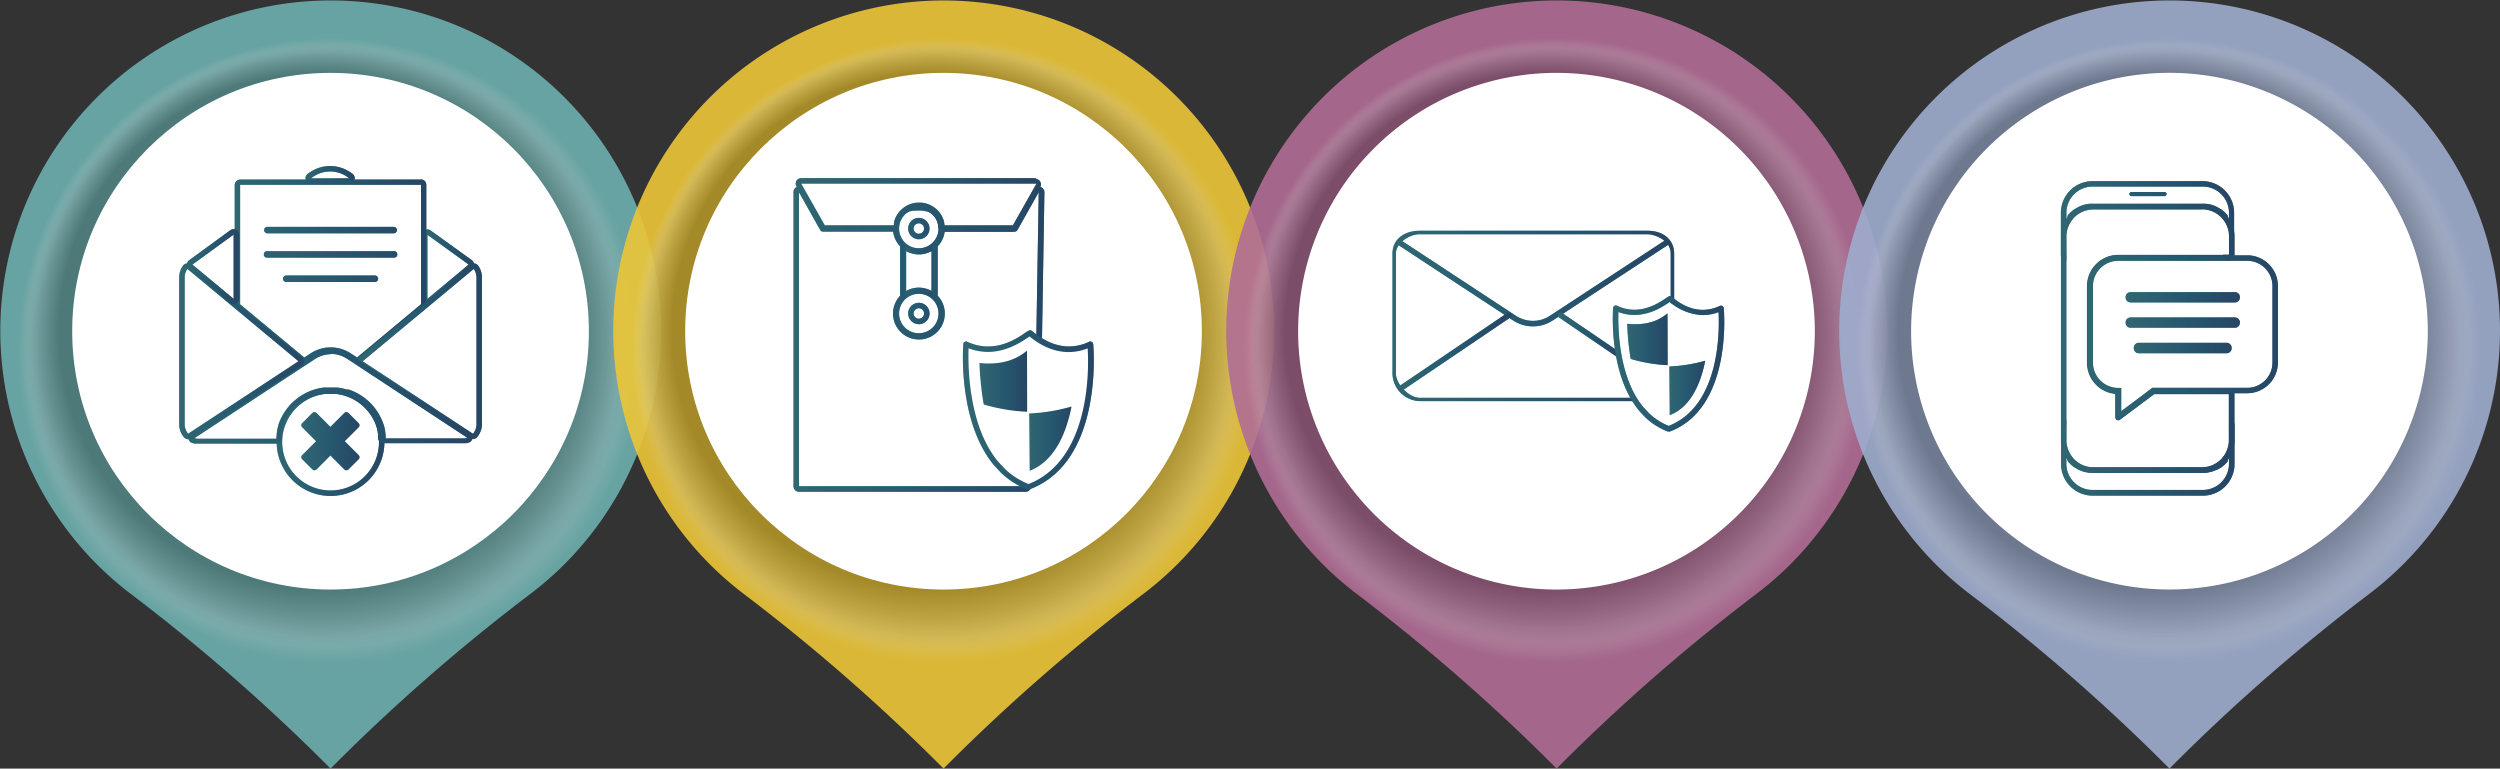
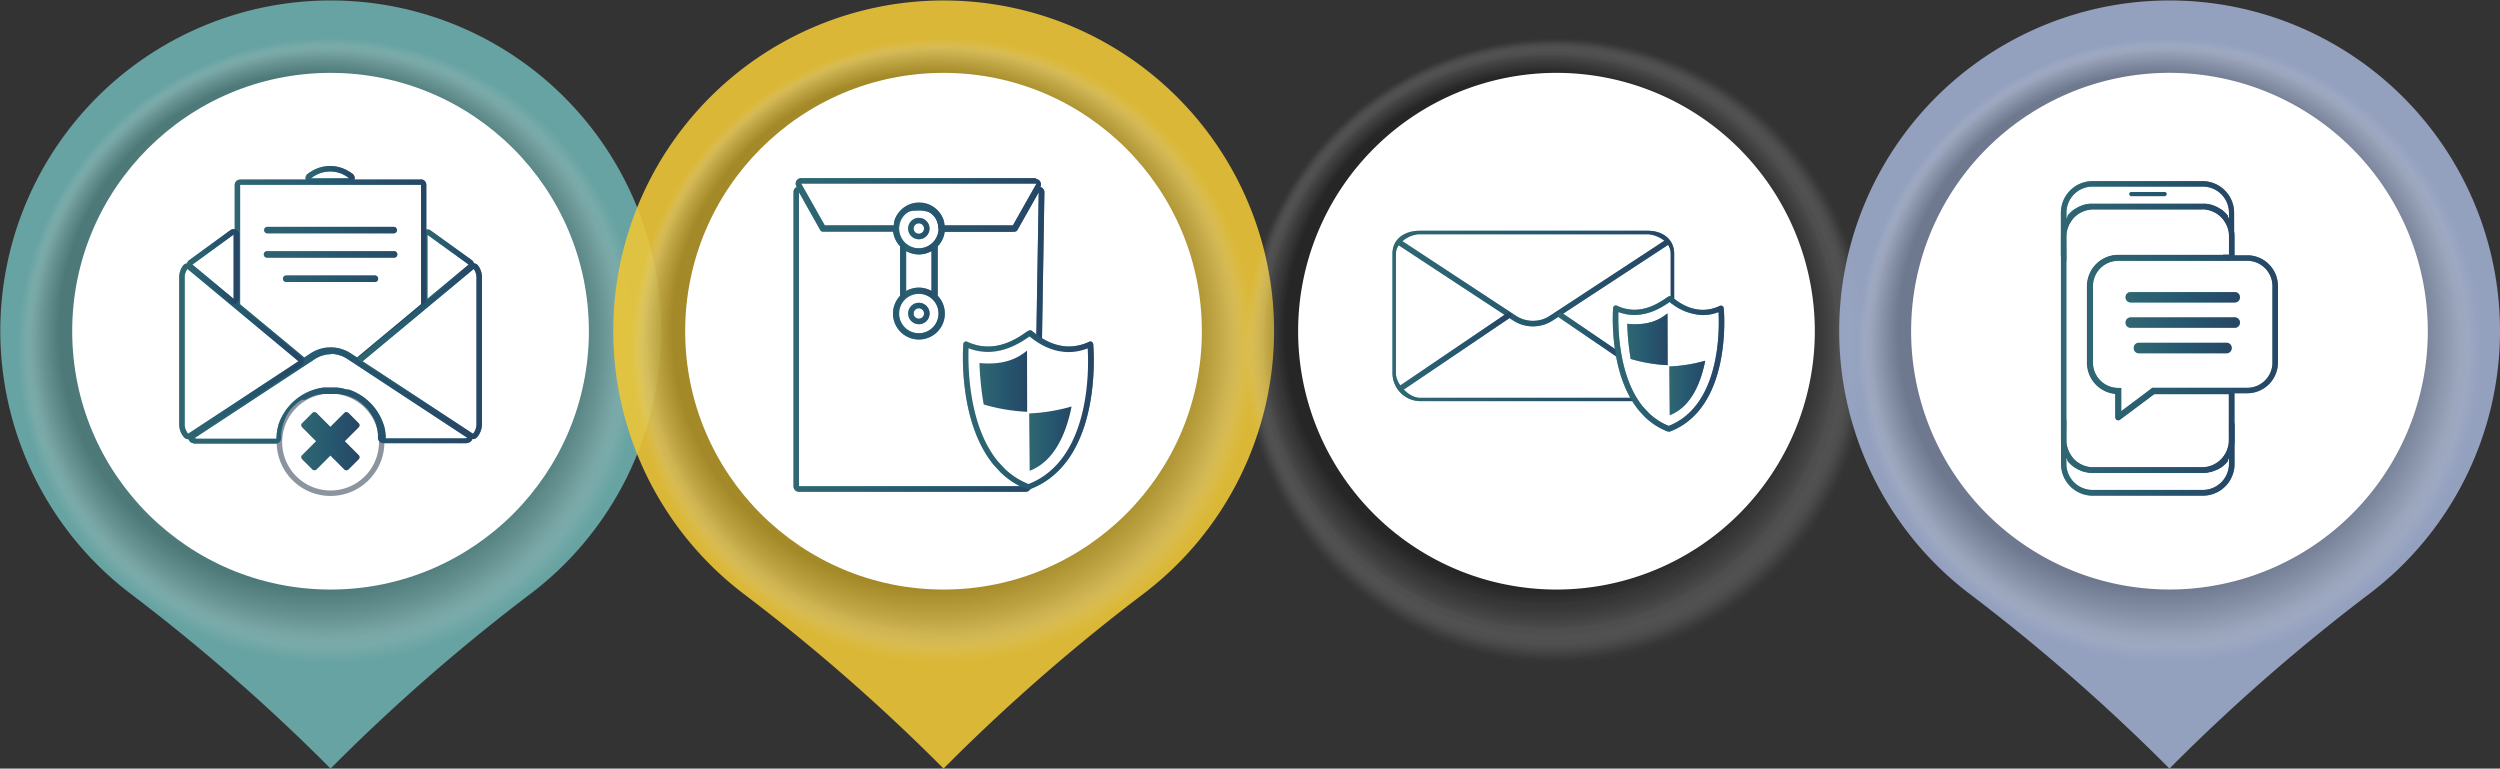
<svg xmlns="http://www.w3.org/2000/svg" xmlns:xlink="http://www.w3.org/1999/xlink" id="Layer_1" data-name="Layer 1" viewBox="0 0 718.82 220.99">
  <rect x="0" y="0" width="718.82" height="220.99" fill="#333333" stroke="none" />
  <defs>
    <style>.cls-1{fill:#6dafae;}.cls-1,.cls-48,.cls-57,.cls-66{opacity:0.9;}.cls-1,.cls-10,.cls-11,.cls-12,.cls-13,.cls-14,.cls-15,.cls-16,.cls-17,.cls-18,.cls-19,.cls-20,.cls-21,.cls-22,.cls-23,.cls-24,.cls-25,.cls-26,.cls-27,.cls-28,.cls-29,.cls-30,.cls-31,.cls-32,.cls-33,.cls-34,.cls-35,.cls-4,.cls-48,.cls-5,.cls-57,.cls-6,.cls-66,.cls-7,.cls-8,.cls-9{isolation:isolate;}.cls-2{opacity:0.25;}.cls-3,.cls-36{fill:#fff;}.cls-3{fill-opacity:0;}.cls-4{fill:#f7f7f7;opacity:0.03;}.cls-5{fill:#f0f0f0;opacity:0.06;}.cls-6{fill:#e8e8e8;opacity:0.09;}.cls-7{fill:#e0e0e0;opacity:0.12;}.cls-8{fill:#d8d8d8;opacity:0.15;}.cls-9{fill:#d1d1d1;opacity:0.18;}.cls-10{fill:#c9c9c9;opacity:0.21;}.cls-11{fill:#c1c1c1;opacity:0.24;}.cls-12{fill:#b9b9b9;opacity:0.27;}.cls-13{fill:#b2b2b2;opacity:0.3;}.cls-14{fill:#aaa;opacity:0.33;}.cls-15{fill:#a2a2a2;opacity:0.36;}.cls-16{fill:#9b9b9b;opacity:0.39;}.cls-17{fill:#939393;opacity:0.42;}.cls-18{fill:#8b8b8b;opacity:0.45;}.cls-19{fill:#838383;opacity:0.48;}.cls-20{fill:#7c7c7c;opacity:0.52;}.cls-21{fill:#747474;opacity:0.55;}.cls-22{fill:#6c6c6c;opacity:0.58;}.cls-23{fill:#646464;opacity:0.61;}.cls-24{fill:#5d5d5d;opacity:0.64;}.cls-25{fill:#555;opacity:0.67;}.cls-26{fill:#4d4d4d;opacity:0.7;}.cls-27{fill:#464646;opacity:0.73;}.cls-28{fill:#3e3e3e;opacity:0.76;}.cls-29{fill:#363636;opacity:0.79;}.cls-30{fill:#2e2e2e;opacity:0.82;}.cls-31{fill:#272727;opacity:0.85;}.cls-32{fill:#1f1f1f;opacity:0.88;}.cls-33{fill:#171717;opacity:0.91;}.cls-34{fill:#0f0f0f;opacity:0.94;}.cls-35{fill:#080808;opacity:0.97;}.cls-37{fill:url(#linear-gradient);}.cls-38{fill:url(#linear-gradient-2);}.cls-39{fill:url(#linear-gradient-3);}.cls-40{fill:url(#linear-gradient-4);}.cls-41{fill:url(#linear-gradient-5);}.cls-42{fill:url(#linear-gradient-6);}.cls-43{fill:url(#linear-gradient-7);}.cls-44{fill:url(#linear-gradient-8);}.cls-45{fill:url(#linear-gradient-9);}.cls-46{opacity:0.6;}.cls-47{fill:#3f4c5f;}.cls-48{fill:#ecc637;}.cls-49{fill:url(#linear-gradient-10);}.cls-50{fill:url(#linear-gradient-11);}.cls-51{fill:url(#linear-gradient-12);}.cls-52{fill:url(#linear-gradient-13);}.cls-53{fill:url(#linear-gradient-14);}.cls-54{fill:url(#linear-gradient-15);}.cls-55{fill:url(#linear-gradient-16);}.cls-56{fill:url(#linear-gradient-17);}.cls-57{fill:#b06d95;}.cls-58{fill:url(#linear-gradient-18);}.cls-59{fill:url(#linear-gradient-19);}.cls-60{fill:url(#linear-gradient-20);}.cls-61{fill:url(#linear-gradient-21);}.cls-62{fill:url(#linear-gradient-22);}.cls-63{fill:url(#linear-gradient-23);}.cls-64{fill:url(#linear-gradient-24);}.cls-65{fill:url(#linear-gradient-25);}.cls-66{fill:#9eaccd;}.cls-67{fill:url(#linear-gradient-26);}.cls-68{fill:url(#linear-gradient-27);}.cls-69{fill:url(#linear-gradient-28);}.cls-70{fill:url(#linear-gradient-29);}.cls-71{fill:url(#linear-gradient-30);}.cls-72{fill:url(#linear-gradient-31);}.cls-73{fill:url(#linear-gradient-32);}</style>
    <linearGradient id="linear-gradient" x1="108.9" y1="116.88" x2="139.87" y2="116.88" gradientTransform="matrix(1, 0, 0, -1, 0, 266)" gradientUnits="userSpaceOnUse">
      <stop offset="0" stop-color="#188e8e" />
      <stop offset="0.5" stop-color="#006988" />
      <stop offset="1" stop-color="#003c6d" />
    </linearGradient>
    <linearGradient id="linear-gradient-2" x1="117.11" y1="193.7" x2="131.3" y2="193.7" xlink:href="#linear-gradient" />
    <linearGradient id="linear-gradient-3" x1="150.69" y1="167.26" x2="165.68" y2="167.26" xlink:href="#linear-gradient" />
    <linearGradient id="linear-gradient-4" x1="96.81" y1="166.02" x2="151.96" y2="166.02" xlink:href="#linear-gradient" />
    <linearGradient id="linear-gradient-5" x1="132.04" y1="142.98" x2="167.91" y2="142.98" xlink:href="#linear-gradient" />
    <linearGradient id="linear-gradient-6" x1="83.5" y1="130.02" x2="165.27" y2="130.02" xlink:href="#linear-gradient" />
    <linearGradient id="linear-gradient-7" x1="80.85" y1="142.98" x2="116.73" y2="142.98" xlink:href="#linear-gradient" />
    <linearGradient id="linear-gradient-8" x1="83.09" y1="167.31" x2="98.08" y2="167.31" xlink:href="#linear-gradient" />
    <linearGradient id="linear-gradient-9" x1="115.99" y1="117.09" x2="132.78" y2="117.09" xlink:href="#linear-gradient" />
    <linearGradient id="linear-gradient-10" x1="288.32" y1="166.06" x2="298.74" y2="166.06" xlink:href="#linear-gradient" />
    <linearGradient id="linear-gradient-11" x1="286.29" y1="178.27" x2="300.77" y2="178.27" xlink:href="#linear-gradient" />
    <linearGradient id="linear-gradient-12" x1="286.29" y1="153.85" x2="300.77" y2="153.85" xlink:href="#linear-gradient" />
    <linearGradient id="linear-gradient-13" x1="258.12" y1="185.18" x2="328.93" y2="185.18" xlink:href="#linear-gradient" />
    <linearGradient id="linear-gradient-14" x1="257.49" y1="146.39" x2="329.56" y2="146.39" xlink:href="#linear-gradient" />
    <linearGradient id="linear-gradient-15" x1="306.2" y1="126.09" x2="343.76" y2="126.09" xlink:href="#linear-gradient" />
    <linearGradient id="linear-gradient-16" x1="325.26" y1="117.87" x2="337.45" y2="117.87" xlink:href="#linear-gradient" />
    <linearGradient id="linear-gradient-17" x1="310.95" y1="134.38" x2="324.68" y2="134.38" xlink:href="#linear-gradient" />
    <linearGradient id="linear-gradient-18" x1="429.71" y1="153.14" x2="510.71" y2="153.14" xlink:href="#linear-gradient" />
    <linearGradient id="linear-gradient-19" x1="498.33" y1="129.98" x2="498.33" y2="129.98" xlink:href="#linear-gradient" />
    <linearGradient id="linear-gradient-20" x1="431.37" y1="162.55" x2="509.19" y2="162.55" xlink:href="#linear-gradient" />
    <linearGradient id="linear-gradient-21" x1="431.76" y1="142.99" x2="463.94" y2="142.99" xlink:href="#linear-gradient" />
    <linearGradient id="linear-gradient-22" x1="477.23" y1="147.83" x2="495.05" y2="147.83" xlink:href="#linear-gradient" />
    <linearGradient id="linear-gradient-23" x1="509.32" y1="132.45" x2="519.64" y2="132.45" xlink:href="#linear-gradient" />
    <linearGradient id="linear-gradient-24" x1="497.2" y1="146.44" x2="508.83" y2="146.44" xlink:href="#linear-gradient" />
    <linearGradient id="linear-gradient-25" x1="493.06" y1="139.41" x2="525.11" y2="139.41" xlink:href="#linear-gradient" />
    <linearGradient id="linear-gradient-26" x1="621.92" y1="112.45" x2="671.81" y2="112.45" xlink:href="#linear-gradient" />
    <linearGradient id="linear-gradient-27" x1="621.92" y1="180.46" x2="671.81" y2="180.46" xlink:href="#linear-gradient" />
    <linearGradient id="linear-gradient-28" x1="621.92" y1="146.73" x2="671.81" y2="146.73" xlink:href="#linear-gradient" />
    <linearGradient id="linear-gradient-29" x1="629.56" y1="147.37" x2="684.31" y2="147.37" xlink:href="#linear-gradient" />
    <linearGradient id="linear-gradient-30" x1="642.86" y1="143.91" x2="671.01" y2="143.91" xlink:href="#linear-gradient" />
    <linearGradient id="linear-gradient-31" x1="640.5" y1="151.23" x2="673.37" y2="151.23" xlink:href="#linear-gradient" />
    <linearGradient id="linear-gradient-32" x1="640.5" y1="158.56" x2="673.37" y2="158.56" xlink:href="#linear-gradient" />
  </defs>
  <path class="cls-1" d="M219.43,117.05A95,95,0,1,0,66.87,192.72a548.63,548.63,0,0,1,55.6,48.36l1.91,1.91,2.12-2.11a544.72,544.72,0,0,1,55.41-48.16A94.89,94.89,0,0,0,219.43,117.05Z" transform="translate(-29.34 -22.01)" />
  <g class="cls-2">
    <path class="cls-3" d="M34,123a90.37,90.37,0,1,1,90.36,90.36A90.36,90.36,0,0,1,34,123Z" transform="translate(-29.34 -22.01)" />
    <path class="cls-4" d="M34.39,122.8a89.88,89.88,0,1,1,89.88,89.88A89.87,89.87,0,0,1,34.39,122.8Z" transform="translate(-29.34 -22.01)" />
    <path class="cls-5" d="M34.76,122.63A89.39,89.39,0,1,1,124.15,212,89.39,89.39,0,0,1,34.76,122.63Z" transform="translate(-29.34 -22.01)" />
    <path class="cls-6" d="M35.13,122.45A88.91,88.91,0,1,1,124,211.36,88.9,88.9,0,0,1,35.13,122.45Z" transform="translate(-29.34 -22.01)" />
    <path class="cls-7" d="M35.5,122.28a88.42,88.42,0,1,1,88.42,88.41A88.42,88.42,0,0,1,35.5,122.28Z" transform="translate(-29.34 -22.01)" />
    <path class="cls-8" d="M35.88,122.11A87.93,87.93,0,1,1,123.8,210,87.92,87.92,0,0,1,35.88,122.11Z" transform="translate(-29.34 -22.01)" />
    <circle class="cls-9" cx="94.35" cy="99.93" r="87.44" />
    <circle class="cls-10" cx="94.23" cy="99.75" r="86.95" />
    <circle class="cls-11" cx="94.12" cy="99.58" r="86.47" />
    <circle class="cls-12" cx="94" cy="99.4" r="85.98" />
    <circle class="cls-13" cx="93.88" cy="99.23" r="85.49" />
    <circle class="cls-14" cx="93.77" cy="99.06" r="85" />
    <circle class="cls-15" cx="93.65" cy="98.88" r="84.52" />
    <circle class="cls-16" cx="93.54" cy="98.71" r="84.03" />
    <circle class="cls-17" cx="93.42" cy="98.53" r="83.54" />
    <circle class="cls-18" cx="93.3" cy="98.36" r="83.05" />
    <circle class="cls-19" cx="93.19" cy="98.19" r="82.57" />
    <circle class="cls-20" cx="93.07" cy="98.01" r="82.08" />
    <circle class="cls-21" cx="92.95" cy="97.84" r="81.59" />
    <circle class="cls-22" cx="92.84" cy="97.66" r="81.11" />
    <circle class="cls-23" cx="92.72" cy="97.49" r="80.62" />
    <circle class="cls-24" cx="92.61" cy="97.32" r="80.13" />
    <circle class="cls-25" cx="92.49" cy="97.14" r="79.64" />
    <circle class="cls-26" cx="92.37" cy="96.97" r="79.16" />
    <circle class="cls-27" cx="92.26" cy="96.79" r="78.67" />
    <circle class="cls-28" cx="92.14" cy="96.62" r="78.18" />
    <circle class="cls-29" cx="92.03" cy="96.44" r="77.69" />
    <circle class="cls-30" cx="91.91" cy="96.27" r="77.21" />
    <circle class="cls-31" cx="91.79" cy="96.1" r="76.72" />
    <circle class="cls-32" cx="91.68" cy="95.92" r="76.23" />
    <circle class="cls-33" cx="91.56" cy="95.75" r="75.75" />
    <circle class="cls-34" cx="91.45" cy="95.57" r="75.26" />
    <circle class="cls-35" cx="91.33" cy="95.4" r="74.77" />
    <circle cx="91.21" cy="95.23" r="74.28" />
  </g>
  <circle class="cls-36" cx="95.04" cy="95.23" r="74.28" />
-   <path class="cls-37" d="M124.38,135.2a13.92,13.92,0,1,1-13.91,13.91,13.93,13.93,0,0,1,13.91-13.91m0-1.57a15.49,15.49,0,1,0,15.49,15.49,15.5,15.5,0,0,0-15.49-15.49Z" transform="translate(-29.34 -22.01)" />
  <path class="cls-38" d="M124.2,71.32A8.63,8.63,0,0,1,129,72.74l.76.54h-11l.74-.53a8.65,8.65,0,0,1,4.78-1.43m0-1.58a10.2,10.2,0,0,0-5.64,1.69l-.06,0-.74.54a1.57,1.57,0,0,0,.92,2.85h11a1.58,1.58,0,0,0,.92-2.86l-.76-.54-.06,0a10.2,10.2,0,0,0-5.62-1.68Z" transform="translate(-29.34 -22.01)" />
  <path class="cls-39" d="M152.26,89.54l11.83,8.54s0,0,0,0l-11.84,9.84V89.54m0-1.57a1.69,1.69,0,0,0-.72.17,1.58,1.58,0,0,0-.85,1.4v18.39a1.58,1.58,0,0,0,.9,1.43,1.63,1.63,0,0,0,.67.15,1.59,1.59,0,0,0,1-.37l11.84-9.84a1.59,1.59,0,0,0-.1-2.5h0l-11.83-8.53a1.53,1.53,0,0,0-.92-.3Z" transform="translate(-29.34 -22.01)" />
  <path class="cls-40" d="M150.39,75.15v34.34L132,124.8l-1.78-1.17c-.22-.14-.44-.28-.67-.4a10.57,10.57,0,0,0-5.14-1.34,11,11,0,0,0-1.51.11c-.25,0-.5.08-.75.14a10.57,10.57,0,0,0-3.54,1.49l-1.78,1.17L98.38,109.49V75.15h52M106.22,89.1h36.33a.93.93,0,1,0,0-1.86H106.22a.93.93,0,1,0,0,1.86m0,7h36.33a.94.94,0,1,0,0-1.87H106.22a.94.94,0,1,0,0,1.87m5.42,7h25.49a.94.94,0,0,0,0-1.88H111.64a.94.94,0,0,0,0,1.88m38.75-29.46h-52a1.57,1.57,0,0,0-1.57,1.57v34.34a1.56,1.56,0,0,0,.56,1.21L115.79,126a1.58,1.58,0,0,0,1,.36,1.57,1.57,0,0,0,.86-.25l1.78-1.18a9.16,9.16,0,0,1,3-1.27l.64-.11a9.18,9.18,0,0,1,1.28-.09,9,9,0,0,1,4.37,1.13,6.36,6.36,0,0,1,.58.35l1.78,1.17a1.57,1.57,0,0,0,.86.25,1.58,1.58,0,0,0,1-.36l18.41-15.31a1.57,1.57,0,0,0,.57-1.21V75.15a1.57,1.57,0,0,0-1.57-1.57Z" transform="translate(-29.34 -22.01)" />
  <path class="cls-41" d="M165.54,99.33a4.14,4.14,0,0,1,.8,2.46V144a4.19,4.19,0,0,1-1,2.73l-31.72-20.84,11.9-9.9,6.41-5.33,13.62-11.32m0-1.58a1.55,1.55,0,0,0-1,.37l-13.61,11.32-6.42,5.33-11.9,9.9A1.57,1.57,0,0,0,132,126a1.59,1.59,0,0,0,.7,1.23L164.47,148a1.5,1.5,0,0,0,.86.26,1.54,1.54,0,0,0,1.19-.55,5.72,5.72,0,0,0,1.39-3.75v-42.2a5.69,5.69,0,0,0-1.11-3.4,1.52,1.52,0,0,0-1.07-.62l-.19,0Z" transform="translate(-29.34 -22.01)" />
  <path class="cls-42" d="M124.38,123.76a8.77,8.77,0,0,1,4.79,1.43l34.53,22.69h0l-.19.07-.17.06-.2.05-.06,0-.11,0-.26,0h0l-.07,0h0l-.4,0h-22c0-.13,0-.25,0-.38s0-.23,0-.34,0-.31-.07-.47,0-.21,0-.31-.06-.34-.09-.52a1.72,1.72,0,0,1,0-.24c0-.22-.1-.44-.16-.66a.29.29,0,0,0,0-.09c-.06-.25-.13-.5-.21-.74a.88.88,0,0,0-.05-.15c-.06-.19-.12-.38-.19-.57a2.34,2.34,0,0,1-.09-.24c-.06-.16-.13-.31-.19-.46l-.12-.27c-.06-.14-.12-.28-.19-.42s-.09-.19-.14-.28-.13-.26-.2-.39l-.15-.28c-.08-.12-.14-.25-.22-.37s-.11-.19-.17-.27l-.23-.36-.19-.27-.24-.34-.2-.27c-.09-.11-.17-.22-.26-.32l-.21-.26-.27-.31-.23-.25c-.09-.1-.19-.19-.29-.29l-.23-.24-.3-.28-.25-.23a3.88,3.88,0,0,0-.31-.26,2.75,2.75,0,0,0-.26-.22l-.31-.25-.28-.21-.33-.23-.28-.2-.35-.21a2.82,2.82,0,0,0-.29-.18l-.35-.2-.3-.17-.36-.19-.31-.15-.37-.17-.32-.14-.39-.15-.32-.12a3,3,0,0,0-.39-.13L129,134l-.41-.12-.33-.09-.42-.1-.33-.07-.43-.07a1.86,1.86,0,0,0-.34-.06c-.15,0-.3,0-.46-.06l-.31,0-.52,0-.27,0-.79,0-.8,0-.26,0-.52,0-.32,0c-.15,0-.31,0-.46.06l-.33.06-.44.07-.33.07-.41.1-.34.09-.4.12-.33.11a2.55,2.55,0,0,0-.39.13l-.33.12-.38.15-.32.14-.37.17-.31.15-.36.19-.31.17-.35.2c-.1,0-.19.12-.29.18l-.34.21-.29.2-.32.23-.28.21-.32.25-.26.22-.31.26-.25.23-.29.28-.25.24-.28.29-.22.25-.27.31-.22.26a3.92,3.92,0,0,0-.25.32l-.21.27-.24.34-.18.27c-.08.12-.16.24-.23.36l-.18.27-.21.37c0,.1-.11.19-.16.28l-.2.39-.14.28c-.07.14-.13.28-.19.42l-.12.27-.18.46a2.44,2.44,0,0,1-.1.24c-.06.19-.12.38-.19.57a.88.88,0,0,1,0,.15c-.08.24-.14.49-.21.74,0,0,0,.06,0,.09-.06.22-.11.44-.16.66a1.72,1.72,0,0,1,0,.24c0,.18-.07.35-.09.52s0,.21,0,.31,0,.31-.06.47l0,.34,0,.38h-22l-.4,0h-.14l-.25,0-.17,0-.22-.06-.17-.06-.19-.07h0l34.53-22.69a8.76,8.76,0,0,1,4.78-1.43m0-1.57a10.28,10.28,0,0,0-5.64,1.69L84.21,146.57a1.58,1.58,0,0,0,.37,2.81l.06,0,.17.06.18.06.24.06.08,0,.17,0,.26,0,.07,0h.28l.53,0h22a1.57,1.57,0,0,0,1.57-1.5,1.49,1.49,0,0,1,0-.21v-.44c0-.12,0-.25,0-.38a.22.22,0,0,0,0-.08l0-.25c0-.12,0-.27.08-.42l0-.15,0-.11c0-.18.08-.37.13-.55l0-.14c.06-.22.11-.41.17-.6l0-.14c.06-.2.12-.36.18-.53a.91.91,0,0,1,.06-.16l0-.07,0-.09.12-.31.08-.17,0-.07,0-.08c0-.1.08-.2.13-.3l.07-.13.07-.14.08-.16.1-.2,0-.08.1-.18,0-.07.13-.23.14-.23s0-.05,0-.06l.2-.31.14-.19,0-.05a2.75,2.75,0,0,1,.19-.28l.2-.26,0-.05c.06-.07.11-.14.17-.2l0-.05c.06-.06.11-.13.17-.2l.25-.29.11-.12.1-.11.1-.1.15-.15.2-.21c.12-.1.21-.19.3-.28a.48.48,0,0,1,.12-.1l.09-.09.06-.05.2-.17,0,0,.2-.17.29-.23.15-.12.1-.07.27-.19.07,0,.22-.15.31-.19L117,137l.12-.07.13-.08.17-.1.07,0,.22-.12.21-.11.13-.06.14-.07.14-.07.19-.09.13-.06.07,0L119,136l.32-.13.1,0,.2-.07.32-.11.07,0,.29-.1.21-.06.13,0,.08,0,.21-.06.28-.06.11,0,.3-.06.27-.05.12,0,.13,0,.17,0,.4,0,.23,0H123a2.73,2.73,0,0,1,.41,0h.23c.26,0,.5,0,.74,0s.48,0,.72,0h.25l.42,0h.08l.26,0,.4,0,.17,0,.12,0h.09l.3.06.29.06.4.09.2.06.06,0,.17,0,.21.06.26.09.1,0a2.09,2.09,0,0,1,.3.11,1.5,1.5,0,0,1,.2.07l.08,0,.35.14.13,0,.17.08.15.07.16.07.24.12.06,0,.16.08.16.08.1.06.16.08.06,0,.19.11.11.06.12.08.12.07,0,0,.27.17.07.05.21.14.28.21.25.18.27.21a2.59,2.59,0,0,0,.21.18l.05.05a2.46,2.46,0,0,1,.25.22l.07.05.13.13c.11.1.21.18.29.27l.19.19.29.3.12.13.1.1.22.26,0,0,.12.14,0,.06.22.29,0,0,.15.2,0,0,.18.25.19.27.2.32.14.23.14.23.07.13.09.16.06.09.16.33.08.15.05.11.09.2.08.17,0,.06a1.54,1.54,0,0,1,.08.19l0,.06.13.33.06.15,0,.1c.06.15.12.32.17.49l0,.1,0,0c.07.21.13.42.19.64v0a.14.14,0,0,0,0,.06v.06c0,.18.09.36.12.54l0,.07,0,.19v0c0,.13,0,.26.07.4l0,.14,0,.14,0,.19c0,.08,0,.17,0,.25v.11l0,.18v.16a.91.91,0,0,1,0,.17,1.59,1.59,0,0,0,1.58,1.5h22a3.55,3.55,0,0,0,.46,0h.06l.18,0,.1,0H163l.19,0,.1,0,.09,0,.08,0,.27-.07.22-.07.07,0,.19-.07a1.58,1.58,0,0,0,.31-2.79L130,123.89a10.21,10.21,0,0,0-5.65-1.7Z" transform="translate(-29.34 -22.01)" />
  <path class="cls-43" d="M83.23,99.33l13.62,11.32,6.41,5.33,11.9,9.9L83.44,146.72a4.19,4.19,0,0,1-1-2.73v-42.2a4.14,4.14,0,0,1,.8-2.46m0-1.58-.19,0a1.56,1.56,0,0,0-1.07.62,5.7,5.7,0,0,0-1.12,3.4V144a5.69,5.69,0,0,0,1.4,3.75,1.54,1.54,0,0,0,1.19.55,1.5,1.5,0,0,0,.86-.26L116,127.19a1.57,1.57,0,0,0,.15-2.52l-11.9-9.9-6.42-5.33L84.24,98.12a1.55,1.55,0,0,0-1-.37Z" transform="translate(-29.34 -22.01)" />
  <path class="cls-44" d="M96.51,89.45v18.48L85.87,99.09l-1.21-1,11.85-8.63m0-1.57a1.59,1.59,0,0,0-.93.3L83.73,96.82A1.53,1.53,0,0,0,83.09,98a1.58,1.58,0,0,0,.56,1.27l1.21,1,10.64,8.85a1.58,1.58,0,0,0,1,.36,1.63,1.63,0,0,0,.67-.15,1.57,1.57,0,0,0,.9-1.42V89.45a1.56,1.56,0,0,0-.86-1.4,1.49,1.49,0,0,0-.71-.17Z" transform="translate(-29.34 -22.01)" />
  <path class="cls-45" d="M116.24,144.87a.83.83,0,0,1,0-1.19l2.92-2.92a.85.85,0,0,1,1.18,0l4,4,4-4a.86.86,0,0,1,1.19,0l2.92,2.92a.83.83,0,0,1,0,1.19l-4,4,4,4a.83.83,0,0,1,0,1.19l-2.92,2.91a.81.81,0,0,1-.59.25.85.85,0,0,1-.6-.25l-4-4-4,4a.83.83,0,0,1-1.18,0l-2.92-2.91a.86.86,0,0,1-.25-.6.83.83,0,0,1,.25-.59l4-4Z" transform="translate(-29.34 -22.01)" />
  <g class="cls-46">
    <path class="cls-47" d="M124.38,135.2a13.92,13.92,0,1,1-13.91,13.91,13.93,13.93,0,0,1,13.91-13.91m0-1.57a15.49,15.49,0,1,0,15.49,15.49,15.5,15.5,0,0,0-15.49-15.49Z" transform="translate(-29.34 -22.01)" />
    <path class="cls-47" d="M124.2,71.32A8.63,8.63,0,0,1,129,72.74l.76.54h-11l.74-.53a8.65,8.65,0,0,1,4.78-1.43m0-1.58a10.2,10.2,0,0,0-5.64,1.69l-.06,0-.74.54a1.57,1.57,0,0,0,.92,2.85h11a1.58,1.58,0,0,0,.92-2.86l-.76-.54-.06,0a10.2,10.2,0,0,0-5.62-1.68Z" transform="translate(-29.34 -22.01)" />
    <path class="cls-47" d="M152.26,89.54l11.83,8.54s0,0,0,0l-11.84,9.84V89.54m0-1.57a1.69,1.69,0,0,0-.72.17,1.58,1.58,0,0,0-.85,1.4v18.39a1.58,1.58,0,0,0,.9,1.43,1.63,1.63,0,0,0,.67.15,1.59,1.59,0,0,0,1-.37l11.84-9.84a1.59,1.59,0,0,0-.1-2.5h0l-11.83-8.53a1.53,1.53,0,0,0-.92-.3Z" transform="translate(-29.34 -22.01)" />
    <path class="cls-47" d="M150.39,75.15v34.34L132,124.8l-1.78-1.17c-.22-.14-.44-.28-.67-.4a10.57,10.57,0,0,0-5.14-1.34,11,11,0,0,0-1.51.11c-.25,0-.5.08-.75.14a10.57,10.57,0,0,0-3.54,1.49l-1.78,1.17L98.38,109.49V75.15h52M106.22,89.1h36.33a.93.93,0,1,0,0-1.86H106.22a.93.93,0,1,0,0,1.86m0,7h36.33a.94.94,0,1,0,0-1.87H106.22a.94.94,0,1,0,0,1.87m5.42,7h25.49a.94.94,0,0,0,0-1.88H111.64a.94.94,0,0,0,0,1.88m38.75-29.46h-52a1.57,1.57,0,0,0-1.57,1.57v34.34a1.56,1.56,0,0,0,.56,1.21L115.79,126a1.58,1.58,0,0,0,1,.36,1.57,1.57,0,0,0,.86-.25l1.78-1.18a9.16,9.16,0,0,1,3-1.27l.64-.11a9.18,9.18,0,0,1,1.28-.09,9,9,0,0,1,4.37,1.13,6.36,6.36,0,0,1,.58.35l1.78,1.17a1.57,1.57,0,0,0,.86.25,1.58,1.58,0,0,0,1-.36l18.41-15.31a1.57,1.57,0,0,0,.57-1.21V75.15a1.57,1.57,0,0,0-1.57-1.57Z" transform="translate(-29.34 -22.01)" />
    <path class="cls-47" d="M165.54,99.33a4.14,4.14,0,0,1,.8,2.46V144a4.19,4.19,0,0,1-1,2.73l-31.72-20.84,11.9-9.9,6.41-5.33,13.62-11.32m0-1.58a1.55,1.55,0,0,0-1,.37l-13.61,11.32-6.42,5.33-11.9,9.9A1.57,1.57,0,0,0,132,126a1.59,1.59,0,0,0,.7,1.23L164.47,148a1.5,1.5,0,0,0,.86.26,1.54,1.54,0,0,0,1.19-.55,5.72,5.72,0,0,0,1.39-3.75v-42.2a5.69,5.69,0,0,0-1.11-3.4,1.52,1.52,0,0,0-1.07-.62l-.19,0Z" transform="translate(-29.34 -22.01)" />
    <path class="cls-47" d="M124.38,123.76a8.77,8.77,0,0,1,4.79,1.43l34.53,22.69h0l-.19.07-.17.06-.2.05-.06,0-.11,0-.26,0h0l-.07,0h0l-.4,0h-22c0-.13,0-.25,0-.38s0-.23,0-.34,0-.31-.07-.47,0-.21,0-.31-.06-.34-.09-.52a1.72,1.72,0,0,1,0-.24c0-.22-.1-.44-.16-.66a.29.29,0,0,0,0-.09c-.06-.25-.13-.5-.21-.74a.88.88,0,0,0-.05-.15c-.06-.19-.12-.38-.19-.57a2.34,2.34,0,0,1-.09-.24c-.06-.16-.13-.31-.19-.46l-.12-.27c-.06-.14-.12-.28-.19-.42s-.09-.19-.14-.28-.13-.26-.2-.39l-.15-.28c-.08-.12-.14-.25-.22-.37s-.11-.19-.17-.27l-.23-.36-.19-.27-.24-.34-.2-.27c-.09-.11-.17-.22-.26-.32l-.21-.26-.27-.31-.23-.25c-.09-.1-.19-.19-.29-.29l-.23-.24-.3-.28-.25-.23a3.88,3.88,0,0,0-.31-.26,2.75,2.75,0,0,0-.26-.22l-.31-.25-.28-.21-.33-.23-.28-.2-.35-.21a2.82,2.82,0,0,0-.29-.18l-.35-.2-.3-.17-.36-.19-.31-.15-.37-.17-.32-.14-.39-.15-.32-.12a3,3,0,0,0-.39-.13L129,134l-.41-.12-.33-.09-.42-.1-.33-.07-.43-.07a1.86,1.86,0,0,0-.34-.06c-.15,0-.3,0-.46-.06l-.31,0-.52,0-.27,0-.79,0-.8,0-.26,0-.52,0-.32,0c-.15,0-.31,0-.46.06l-.33.06-.44.07-.33.07-.41.1-.34.09-.4.12-.33.11a2.55,2.55,0,0,0-.39.13l-.33.12-.38.15-.32.14-.37.17-.31.15-.36.19-.31.17-.35.2c-.1,0-.19.12-.29.18l-.34.21-.29.2-.32.23-.28.21-.32.25-.26.22-.31.26-.25.23-.29.28-.25.24-.28.29-.22.25-.27.31-.22.26a3.92,3.92,0,0,0-.25.32l-.21.27-.24.34-.18.27c-.08.12-.16.24-.23.36l-.18.27-.21.37c0,.1-.11.19-.16.28l-.2.39-.14.28c-.07.14-.13.28-.19.42l-.12.27-.18.46a2.44,2.44,0,0,1-.1.24c-.06.19-.12.38-.19.57a.88.88,0,0,1,0,.15c-.08.24-.14.49-.21.74,0,0,0,.06,0,.09-.06.22-.11.44-.16.66a1.72,1.72,0,0,1,0,.24c0,.18-.07.35-.09.52s0,.21,0,.31,0,.31-.06.47l0,.34,0,.38h-22l-.4,0h-.14l-.25,0-.17,0-.22-.06-.17-.06-.19-.07h0l34.53-22.69a8.76,8.76,0,0,1,4.78-1.43m0-1.57a10.28,10.28,0,0,0-5.64,1.69L84.21,146.57a1.58,1.58,0,0,0,.37,2.81l.06,0,.17.06.18.06.24.06.08,0,.17,0,.26,0,.07,0h.28l.53,0h22a1.57,1.57,0,0,0,1.57-1.5,1.49,1.49,0,0,1,0-.21v-.44c0-.12,0-.25,0-.38a.22.22,0,0,0,0-.08l0-.25c0-.12,0-.27.08-.42l0-.15,0-.11c0-.18.08-.37.13-.55l0-.14c.06-.22.11-.41.17-.6l0-.14c.06-.2.12-.36.18-.53a.91.91,0,0,1,.06-.16l0-.07,0-.09.12-.31.08-.17,0-.07,0-.08c0-.1.08-.2.13-.3l.07-.13.07-.14.08-.16.1-.2,0-.08.1-.18,0-.07.13-.23.14-.23s0-.05,0-.06l.2-.31.14-.19,0-.05a2.75,2.75,0,0,1,.19-.28l.2-.26,0-.05c.06-.07.11-.14.17-.2l0-.05c.06-.06.11-.13.17-.2l.25-.29.11-.12.1-.11.1-.1.15-.15.2-.21c.12-.1.21-.19.3-.28a.48.48,0,0,1,.12-.1l.09-.09.06-.05.2-.17,0,0,.2-.17.29-.23.15-.12.1-.07.27-.19.07,0,.22-.15.31-.19L117,137l.12-.07.13-.08.17-.1.07,0,.22-.12.21-.11.13-.06.14-.07.14-.07.19-.09.13-.06.07,0L119,136l.32-.13.1,0,.2-.07.32-.11.07,0,.29-.1.21-.06.13,0,.08,0,.21-.06.28-.06.11,0,.3-.06.27-.05.12,0,.13,0,.17,0,.4,0,.23,0H123a2.73,2.73,0,0,1,.41,0h.23c.26,0,.5,0,.74,0s.48,0,.72,0h.25l.42,0h.08l.26,0,.4,0,.17,0,.12,0h.09l.3.06.29.06.4.09.2.06.06,0,.17,0,.21.06.26.09.1,0a2.09,2.09,0,0,1,.3.11,1.5,1.5,0,0,1,.2.07l.08,0,.35.14.13,0,.17.08.15.07.16.07.24.12.06,0,.16.08.16.08.1.06.16.08.06,0,.19.11.11.06.12.08.12.07,0,0,.27.17.07.05.21.14.28.21.25.18.27.21a2.59,2.59,0,0,0,.21.18l.05.05a2.46,2.46,0,0,1,.25.22l.07.05.13.13c.11.1.21.18.29.27l.19.19.29.3.12.13.1.1.22.26,0,0,.12.14,0,.06.22.29,0,0,.15.2,0,0,.18.25.19.27.2.32.14.23.14.23.07.13.09.16.06.09.16.33.08.15.05.11.09.2.08.17,0,.06a1.54,1.54,0,0,1,.08.19l0,.06.13.33.06.15,0,.1c.06.15.12.32.17.49l0,.1,0,0c.07.21.13.42.19.64v0a.14.14,0,0,0,0,.06v.06c0,.18.09.36.12.54l0,.07,0,.19v0c0,.13,0,.26.07.4l0,.14,0,.14,0,.19c0,.08,0,.17,0,.25v.11l0,.18v.16a.91.91,0,0,1,0,.17,1.59,1.59,0,0,0,1.58,1.5h22a3.55,3.55,0,0,0,.46,0h.06l.18,0,.1,0H163l.19,0,.1,0,.09,0,.08,0,.27-.07.22-.07.07,0,.19-.07a1.58,1.58,0,0,0,.31-2.79L130,123.89a10.21,10.21,0,0,0-5.65-1.7Z" transform="translate(-29.34 -22.01)" />
    <path class="cls-47" d="M83.23,99.33l13.62,11.32,6.41,5.33,11.9,9.9L83.44,146.72a4.19,4.19,0,0,1-1-2.73v-42.2a4.14,4.14,0,0,1,.8-2.46m0-1.58-.19,0a1.56,1.56,0,0,0-1.07.62,5.7,5.7,0,0,0-1.12,3.4V144a5.69,5.69,0,0,0,1.4,3.75,1.54,1.54,0,0,0,1.19.55,1.5,1.5,0,0,0,.86-.26L116,127.19a1.57,1.57,0,0,0,.15-2.52l-11.9-9.9-6.42-5.33L84.24,98.12a1.55,1.55,0,0,0-1-.37Z" transform="translate(-29.34 -22.01)" />
    <path class="cls-47" d="M96.51,89.45v18.48L85.87,99.09l-1.21-1,11.85-8.63m0-1.57a1.59,1.59,0,0,0-.93.3L83.73,96.82A1.53,1.53,0,0,0,83.09,98a1.58,1.58,0,0,0,.56,1.27l1.21,1,10.64,8.85a1.58,1.58,0,0,0,1,.36,1.63,1.63,0,0,0,.67-.15,1.57,1.57,0,0,0,.9-1.42V89.45a1.56,1.56,0,0,0-.86-1.4,1.49,1.49,0,0,0-.71-.17Z" transform="translate(-29.34 -22.01)" />
    <path class="cls-47" d="M116.24,144.87a.83.83,0,0,1,0-1.19l2.92-2.92a.85.85,0,0,1,1.18,0l4,4,4-4a.86.86,0,0,1,1.19,0l2.92,2.92a.83.83,0,0,1,0,1.19l-4,4,4,4a.83.83,0,0,1,0,1.19l-2.92,2.91a.81.81,0,0,1-.59.25.85.85,0,0,1-.6-.25l-4-4-4,4a.83.83,0,0,1-1.18,0l-2.92-2.91a.86.86,0,0,1-.25-.6.83.83,0,0,1,.25-.59l4-4Z" transform="translate(-29.34 -22.01)" />
  </g>
  <path class="cls-48" d="M395.67,117.05a95,95,0,1,0-152.56,75.67,547.66,547.66,0,0,1,55.61,48.36l1.91,1.91,2.11-2.11a545.8,545.8,0,0,1,55.41-48.16A94.86,94.86,0,0,0,395.67,117.05Z" transform="translate(-29.34 -22.01)" />
  <g class="cls-2">
    <path class="cls-3" d="M210.26,123a90.37,90.37,0,1,1,90.37,90.36A90.37,90.37,0,0,1,210.26,123Z" transform="translate(-29.34 -22.01)" />
    <path class="cls-4" d="M210.63,122.8a89.88,89.88,0,1,1,89.89,89.88A89.87,89.87,0,0,1,210.63,122.8Z" transform="translate(-29.34 -22.01)" />
    <path class="cls-5" d="M211,122.63A89.39,89.39,0,1,1,300.4,212,89.39,89.39,0,0,1,211,122.63Z" transform="translate(-29.34 -22.01)" />
    <path class="cls-6" d="M211.38,122.45a88.9,88.9,0,1,1,88.9,88.91A88.9,88.9,0,0,1,211.38,122.45Z" transform="translate(-29.34 -22.01)" />
    <path class="cls-7" d="M211.75,122.28a88.42,88.42,0,1,1,88.42,88.41A88.42,88.42,0,0,1,211.75,122.28Z" transform="translate(-29.34 -22.01)" />
    <path class="cls-8" d="M212.12,122.11A87.93,87.93,0,1,1,300.05,210,87.93,87.93,0,0,1,212.12,122.11Z" transform="translate(-29.34 -22.01)" />
    <path class="cls-9" d="M212.49,121.93a87.44,87.44,0,1,1,87.45,87.44A87.44,87.44,0,0,1,212.49,121.93Z" transform="translate(-29.34 -22.01)" />
    <path class="cls-10" d="M212.86,121.76a87,87,0,1,1,87,87A87,87,0,0,1,212.86,121.76Z" transform="translate(-29.34 -22.01)" />
    <path class="cls-11" d="M213.23,121.58a86.47,86.47,0,1,1,86.47,86.47A86.47,86.47,0,0,1,213.23,121.58Z" transform="translate(-29.34 -22.01)" />
    <path class="cls-12" d="M213.6,121.41a86,86,0,1,1,86,86A86,86,0,0,1,213.6,121.41Z" transform="translate(-29.34 -22.01)" />
    <path class="cls-13" d="M214,121.24a85.49,85.49,0,1,1,85.49,85.49A85.49,85.49,0,0,1,214,121.24Z" transform="translate(-29.34 -22.01)" />
    <path class="cls-14" d="M214.35,121.06a85,85,0,1,1,85,85A85,85,0,0,1,214.35,121.06Z" transform="translate(-29.34 -22.01)" />
    <path class="cls-15" d="M214.72,120.89a84.52,84.52,0,1,1,84.52,84.51A84.52,84.52,0,0,1,214.72,120.89Z" transform="translate(-29.34 -22.01)" />
-     <path class="cls-16" d="M215.09,120.71a84,84,0,1,1,84,84A84,84,0,0,1,215.09,120.71Z" transform="translate(-29.34 -22.01)" />
+     <path class="cls-16" d="M215.09,120.71a84,84,0,1,1,84,84Z" transform="translate(-29.34 -22.01)" />
    <path class="cls-17" d="M215.46,120.54A83.55,83.55,0,1,1,299,204.08,83.54,83.54,0,0,1,215.46,120.54Z" transform="translate(-29.34 -22.01)" />
    <path class="cls-18" d="M215.83,120.37a83.06,83.06,0,1,1,83.06,83A83.06,83.06,0,0,1,215.83,120.37Z" transform="translate(-29.34 -22.01)" />
    <circle class="cls-19" cx="269.43" cy="98.19" r="82.57" />
    <circle class="cls-20" cx="269.32" cy="98.01" r="82.08" />
    <circle class="cls-21" cx="269.2" cy="97.84" r="81.59" />
    <circle class="cls-22" cx="269.08" cy="97.66" r="81.11" />
    <circle class="cls-23" cx="268.97" cy="97.49" r="80.62" />
    <circle class="cls-24" cx="268.85" cy="97.32" r="80.13" />
    <circle class="cls-25" cx="268.74" cy="97.14" r="79.64" />
    <circle class="cls-26" cx="268.62" cy="96.97" r="79.16" />
    <circle class="cls-27" cx="268.5" cy="96.79" r="78.67" />
    <circle class="cls-28" cx="268.39" cy="96.62" r="78.18" />
    <circle class="cls-29" cx="268.27" cy="96.44" r="77.7" />
    <circle class="cls-30" cx="268.16" cy="96.27" r="77.21" />
    <circle class="cls-31" cx="268.04" cy="96.1" r="76.72" />
    <circle class="cls-32" cx="267.92" cy="95.92" r="76.23" />
    <circle class="cls-33" cx="267.81" cy="95.75" r="75.75" />
    <circle class="cls-34" cx="267.69" cy="95.57" r="75.26" />
    <circle class="cls-35" cx="267.58" cy="95.4" r="74.77" />
    <circle cx="267.46" cy="95.23" r="74.28" />
  </g>
  <circle class="cls-36" cx="271.29" cy="95.23" r="74.28" />
  <path class="cls-49" d="M297.17,94.21v11.46a7.38,7.38,0,0,0-7.28,0V94.21a7.38,7.38,0,0,0,7.28,0m0-1.57a1.68,1.68,0,0,0-.78.2,5.85,5.85,0,0,1-5.73,0,1.64,1.64,0,0,0-.77-.2,1.56,1.56,0,0,0-1.57,1.57v11.46a1.56,1.56,0,0,0,.78,1.36,1.58,1.58,0,0,0,.79.21,1.61,1.61,0,0,0,.77-.2,5.78,5.78,0,0,1,5.73,0,1.64,1.64,0,0,0,.77.2,1.58,1.58,0,0,0,1.58-1.57V94.21a1.56,1.56,0,0,0-1.57-1.57Z" transform="translate(-29.34 -22.01)" />
  <path class="cls-50" d="M293.53,82.06a5.67,5.67,0,1,1-5.67,5.67,5.67,5.67,0,0,1,5.67-5.67m0,8.74a3.07,3.07,0,1,0-3.07-3.07,3.08,3.08,0,0,0,3.07,3.07m0-10.31a7.24,7.24,0,1,0,7.24,7.24,7.25,7.25,0,0,0-7.24-7.24Zm0,8.73a1.5,1.5,0,1,1,1.5-1.49,1.5,1.5,0,0,1-1.5,1.49Z" transform="translate(-29.34 -22.01)" />
  <path class="cls-51" d="M293.53,106.49a5.67,5.67,0,1,1-5.67,5.66,5.67,5.67,0,0,1,5.67-5.66m0,8.74a3.08,3.08,0,1,0-3.07-3.08,3.08,3.08,0,0,0,3.07,3.08m0-10.31a7.24,7.24,0,1,0,7.24,7.23,7.24,7.24,0,0,0-7.24-7.23Zm0,8.73a1.5,1.5,0,1,1,1.5-1.5,1.5,1.5,0,0,1-1.5,1.5Z" transform="translate(-29.34 -22.01)" />
  <path class="cls-52" d="M327.36,74.8l-6.78,12H300.92c0-.13,0-.26-.07-.39a2.17,2.17,0,0,0,0-.25c0-.19-.09-.37-.14-.55a.83.83,0,0,0,0-.15c-.07-.22-.15-.44-.24-.65a1.11,1.11,0,0,0-.09-.19,3.55,3.55,0,0,0-.21-.44c0-.08-.09-.15-.14-.23s-.14-.25-.22-.37l-.16-.23-.24-.32c-.07-.08-.13-.16-.2-.23a3.58,3.58,0,0,0-.26-.29l-.22-.22-.29-.25-.23-.2-.31-.23-.25-.17-.34-.2-.27-.16-.35-.16a2.36,2.36,0,0,0-.28-.12c-.12-.06-.25-.1-.38-.15l-.28-.09-.42-.11a2.61,2.61,0,0,0-.27-.06l-.48-.08-.24,0a6.68,6.68,0,0,0-1.46,0l-.24,0-.47.08a2.3,2.3,0,0,0-.28.06l-.42.11-.28.09c-.13,0-.26.09-.38.15l-.28.12-.35.16-.27.16a3.62,3.62,0,0,0-.33.2l-.26.17a3.55,3.55,0,0,0-.31.23l-.23.2-.29.25-.22.22a3.58,3.58,0,0,0-.26.29l-.2.23a3.71,3.71,0,0,0-.23.32c-.06.08-.12.15-.17.23l-.23.37-.13.23c-.08.14-.15.29-.22.44a1.08,1.08,0,0,0-.08.19c-.09.21-.17.43-.24.65a.83.83,0,0,0,0,.15c-.05.18-.1.36-.14.55a2.17,2.17,0,0,0,0,.25c0,.13,0,.26-.07.39H266.48l-6.78-12h67.66m0-1.58H259.7a1.57,1.57,0,0,0-1.37,2.35l6.77,12a1.56,1.56,0,0,0,1.37.8h19.67A1.58,1.58,0,0,0,287.7,87a1.52,1.52,0,0,1,0-.21l0-.11a1,1,0,0,0,0-.15v-.06a2.88,2.88,0,0,1,.11-.42s0-.11,0-.16.12-.33.18-.49l0-.08c.08-.18.15-.31.21-.43h0l.08-.14c.07-.12.12-.21.18-.3l.05-.06.08-.11.19-.25L289,84l.09-.09,0,0a1.29,1.29,0,0,0,.16-.17l.17-.16,0,0,.18-.16.14-.12.06,0,.06,0,.13-.1.06,0,.21-.14,0,0,.19-.11.18-.11.09,0,.18-.09.07,0,.06,0,.11,0,.06,0,.23-.08.15-.06.12,0,.18,0,.18,0,.15,0,.38-.06h.05l.08,0H293a4.27,4.27,0,0,1,.54,0,5.49,5.49,0,0,1,.58,0l.1,0h.11l.35.06.14,0,.08,0,.08,0,.24.06.11.05.11,0a1.57,1.57,0,0,1,.27.1l.09,0,.1,0,.11,0,.22.1,0,0,.19.1.17.11.09,0h0l.17.12.2.15,0,0,.15.12.06.05.2.18.17.17.21.23.05,0,.11.13.18.25.08.1a.35.35,0,0,1,.05.08l.18.29.09.15,0,.06.15.33,0,.07.05.08.18.51,0,.1c0,.17.08.31.11.46v0l0,.2,0,.09,0,.17a1.57,1.57,0,0,0,1.56,1.39h19.66a1.55,1.55,0,0,0,1.37-.8l6.78-12a1.57,1.57,0,0,0-1.37-2.35Z" transform="translate(-29.34 -22.01)" />
  <path class="cls-53" d="M328,77.3h0m0,0-.92,55.6s-15.77,10.83-15.61,11.45c.05.2.11.39.16.59.11.42.23.82.35,1.23.07.22.14.44.22.67s.24.72.37,1.07.16.45.25.66.27.69.41,1l.27.61c.16.36.32.71.5,1l.24.49c.26.49.52,1,.8,1.44,0,0,0,0,0,0,.28.48.57.93.88,1.37a4.33,4.33,0,0,0,.3.41c.21.3.43.59.65.88a5.54,5.54,0,0,0,.37.45c.21.26.42.51.65.76l.4.44q.34.36.69.69l.42.4c.26.24.52.46.79.68s.24.22.37.32c.39.3.79.6,1.19.88l0,0c.42.29.85.55,1.29.81l.42.22c.23.14.46.27.7.39H259.07V77.3l6.11,10.86a.89.89,0,0,0,.77.46h20.19a7.52,7.52,0,0,0,2,4.2v14.24a7.45,7.45,0,1,0,10.83,0V92.82a7.39,7.39,0,0,0,2-4.2H321.1a.91.91,0,0,0,.78-.46L328,77.3m0-1.57h-.16a1.57,1.57,0,0,0-.77.29,1.39,1.39,0,0,0-.32.32,1.07,1.07,0,0,0-.13.21L320.7,87H300.91a1.58,1.58,0,0,0-1.56,1.39,5.89,5.89,0,0,1-1.55,3.31,1.55,1.55,0,0,0-.43,1.08v14.25a1.57,1.57,0,0,0,.43,1.08,5.87,5.87,0,1,1-8.54,0,1.62,1.62,0,0,0,.43-1.08V92.82a1.6,1.6,0,0,0-.43-1.08,5.8,5.8,0,0,1-1.55-3.32A1.59,1.59,0,0,0,286.14,87H266.35l-5.91-10.51a1.58,1.58,0,0,0-1.38-.8,1.31,1.31,0,0,0-.39,0,1.57,1.57,0,0,0-1.18,1.52v84.63a1.57,1.57,0,0,0,1.57,1.57h65.13a1.57,1.57,0,0,0,.7-3l-.45-.25-.19-.1-.17-.09-.2-.11c-.46-.27-.85-.51-1.21-.76l-.06,0h0c-.32-.23-.68-.49-1.08-.81l-.13-.11-.22-.18c-.22-.19-.47-.4-.71-.62l-.29-.27-.1-.11c-.21-.2-.43-.41-.64-.63l-.37-.4-.61-.72-.35-.42c-.2-.27-.41-.54-.61-.82l-.12-.17a1.91,1.91,0,0,1-.15-.21c-.29-.42-.57-.85-.84-1.3,0,0,0,0,0,0-.24-.4-.48-.84-.75-1.35-.07-.12-.12-.24-.18-.36l0-.08c-.18-.35-.33-.68-.48-1-.06-.14-.12-.27-.17-.4l-.09-.2c-.13-.3-.26-.62-.38-.95q-.11-.26-.18-.48l-.08-.19-.35-1,0-.08-.18-.55-.27-.93c1.91-1.6,8.61-6.37,14.75-10.59a1.58,1.58,0,0,0,.69-1.27l.92-55.51V77.3A1.57,1.57,0,0,0,328,75.72Z" transform="translate(-29.34 -22.01)" />
  <path class="cls-36" d="M342.78,121c-9.29,4.39-16.5-2.68-17.32-3.23-1.17.53-9,7.6-18.35,3.18,0,0-1.71,21.74,8.55,34.2l2,2.17a22.1,22.1,0,0,0,7.37,4.67h0c20.47-7.74,17.86-39.61,17.74-40.94Z" transform="translate(-29.34 -22.01)" />
  <path class="cls-54" d="M325.05,162.8a.87.87,0,0,1-.28-.05,22.84,22.84,0,0,1-7.63-4.83l-2.05-2.21c-10.38-12.59-8.84-33.89-8.77-34.79a.79.79,0,0,1,1.12-.65,13.85,13.85,0,0,0,6,1.37c5,0,9-2.77,10.77-4a8,8,0,0,1,1-.6.76.76,0,0,1,.76.06,5,5,0,0,1,.44.34c1.27,1,5.14,4.19,10.31,4.19h0a13.49,13.49,0,0,0,5.8-1.36.78.78,0,0,1,.88.15.91.91,0,0,1,.27.52c.12,1.38,2.81,33.8-18.25,41.76A.93.93,0,0,1,325.05,162.8Zm-17.22-40.65c-.16,4.55-.2,22,8.44,32.52l2,2.15a21.34,21.34,0,0,0,6.8,4.36c17.88-7,17.37-33.3,17-39a14.93,14.93,0,0,1-5.46,1.06h0c-5.65,0-9.81-3.32-11.24-4.49l-.34.23c-1.85,1.26-6.18,4.22-11.66,4.22A15.38,15.38,0,0,1,307.83,122.15Z" transform="translate(-29.34 -22.01)" />
  <path class="cls-55" d="M325.4,157.38c7.57-2.9,10.7-11.68,12.05-18.49a52.57,52.57,0,0,1-12.19,2Z" transform="translate(-29.34 -22.01)" />
  <path class="cls-56" d="M324.64,122.82c-2.33,1.9-6.13,4.29-13.68,3.57a85.78,85.78,0,0,0,1.22,11.92,52,52,0,0,0,12.5,2.1Z" transform="translate(-29.34 -22.01)" />
  <g class="cls-46">
    <path class="cls-47" d="M297.17,94.21v11.46a7.38,7.38,0,0,0-7.28,0V94.21a7.38,7.38,0,0,0,7.28,0m0-1.57a1.68,1.68,0,0,0-.78.2,5.85,5.85,0,0,1-5.73,0,1.64,1.64,0,0,0-.77-.2,1.56,1.56,0,0,0-1.57,1.57v11.46a1.56,1.56,0,0,0,.78,1.36,1.58,1.58,0,0,0,.79.21,1.61,1.61,0,0,0,.77-.2,5.78,5.78,0,0,1,5.73,0,1.64,1.64,0,0,0,.77.2,1.58,1.58,0,0,0,1.58-1.57V94.21a1.56,1.56,0,0,0-1.57-1.57Z" transform="translate(-29.34 -22.01)" />
    <path class="cls-47" d="M293.53,82.06a5.67,5.67,0,1,1-5.67,5.67,5.67,5.67,0,0,1,5.67-5.67m0,8.74a3.07,3.07,0,1,0-3.07-3.07,3.08,3.08,0,0,0,3.07,3.07m0-10.31a7.24,7.24,0,1,0,7.24,7.24,7.25,7.25,0,0,0-7.24-7.24Zm0,8.73a1.5,1.5,0,1,1,1.5-1.49,1.5,1.5,0,0,1-1.5,1.49Z" transform="translate(-29.34 -22.01)" />
    <path class="cls-47" d="M293.53,106.49a5.67,5.67,0,1,1-5.67,5.66,5.67,5.67,0,0,1,5.67-5.66m0,8.74a3.08,3.08,0,1,0-3.07-3.08,3.08,3.08,0,0,0,3.07,3.08m0-10.31a7.24,7.24,0,1,0,7.24,7.23,7.24,7.24,0,0,0-7.24-7.23Zm0,8.73a1.5,1.5,0,1,1,1.5-1.5,1.5,1.5,0,0,1-1.5,1.5Z" transform="translate(-29.34 -22.01)" />
    <path class="cls-47" d="M327.36,74.8l-6.78,12H300.92c0-.13,0-.26-.07-.39a2.17,2.17,0,0,0,0-.25c0-.19-.09-.37-.14-.55a.83.83,0,0,0,0-.15c-.07-.22-.15-.44-.24-.65a1.11,1.11,0,0,0-.09-.19,3.55,3.55,0,0,0-.21-.44c0-.08-.09-.15-.14-.23s-.14-.25-.22-.37l-.16-.23-.24-.32c-.07-.08-.13-.16-.2-.23a3.58,3.58,0,0,0-.26-.29l-.22-.22-.29-.25-.23-.2-.31-.23-.25-.17-.34-.2-.27-.16-.35-.16a2.36,2.36,0,0,0-.28-.12c-.12-.06-.25-.1-.38-.15l-.28-.09-.42-.11a2.61,2.61,0,0,0-.27-.06l-.48-.08-.24,0a6.68,6.68,0,0,0-1.46,0l-.24,0-.47.08a2.3,2.3,0,0,0-.28.06l-.42.11-.28.09c-.13,0-.26.09-.38.15l-.28.12-.35.16-.27.16a3.62,3.62,0,0,0-.33.2l-.26.17a3.55,3.55,0,0,0-.31.23l-.23.2-.29.25-.22.22a3.58,3.58,0,0,0-.26.29l-.2.23a3.71,3.71,0,0,0-.23.32c-.06.08-.12.15-.17.23l-.23.37-.13.23c-.08.14-.15.29-.22.44a1.08,1.08,0,0,0-.08.19c-.09.21-.17.43-.24.65a.83.83,0,0,0,0,.15c-.05.18-.1.36-.14.55a2.17,2.17,0,0,0,0,.25c0,.13,0,.26-.07.39H266.48l-6.78-12h67.66m0-1.58H259.7a1.57,1.57,0,0,0-1.37,2.35l6.77,12a1.56,1.56,0,0,0,1.37.8h19.67A1.58,1.58,0,0,0,287.7,87a1.52,1.52,0,0,1,0-.21l0-.11a1,1,0,0,0,0-.15v-.06a2.88,2.88,0,0,1,.11-.42s0-.11,0-.16.12-.33.18-.49l0-.08c.08-.18.15-.31.21-.43h0l.08-.14c.07-.12.12-.21.18-.3l.05-.06.08-.11.19-.25L289,84l.09-.09,0,0a1.29,1.29,0,0,0,.16-.17l.17-.16,0,0,.18-.16.14-.12.06,0,.06,0,.13-.1.06,0,.21-.14,0,0,.19-.11.18-.11.09,0,.18-.09.07,0,.06,0,.11,0,.06,0,.23-.08.15-.06.12,0,.18,0,.18,0,.15,0,.38-.06h.05l.08,0H293a4.27,4.27,0,0,1,.54,0,5.49,5.49,0,0,1,.58,0l.1,0h.11l.35.06.14,0,.08,0,.08,0,.24.06.11.05.11,0a1.57,1.57,0,0,1,.27.1l.09,0,.1,0,.11,0,.22.1,0,0,.19.1.17.11.09,0h0l.17.12.2.15,0,0,.15.12.06.05.2.18.17.17.21.23.05,0,.11.13.18.25.08.1a.35.35,0,0,1,.05.08l.18.29.09.15,0,.06.15.33,0,.07.05.08.18.51,0,.1c0,.17.08.31.11.46v0l0,.2,0,.09,0,.17a1.57,1.57,0,0,0,1.56,1.39h19.66a1.55,1.55,0,0,0,1.37-.8l6.78-12a1.57,1.57,0,0,0-1.37-2.35Z" transform="translate(-29.34 -22.01)" />
    <path class="cls-47" d="M328,77.3h0m0,0-.92,55.6s-15.77,10.83-15.61,11.45c.05.2.11.39.16.59.11.42.23.82.35,1.23.07.22.14.44.22.67s.24.72.37,1.07.16.45.25.66.27.69.41,1l.27.61c.16.36.32.71.5,1l.24.49c.26.49.52,1,.8,1.44,0,0,0,0,0,0,.28.48.57.93.88,1.37a4.33,4.33,0,0,0,.3.41c.21.3.43.59.65.88a5.54,5.54,0,0,0,.37.45c.21.26.42.51.65.76l.4.44q.34.36.69.69l.42.4c.26.24.52.46.79.68s.24.22.37.32c.39.3.79.6,1.19.88l0,0c.42.29.85.55,1.29.81l.42.22c.23.14.46.27.7.39H259.07V77.3l6.11,10.86a.89.89,0,0,0,.77.46h20.19a7.52,7.52,0,0,0,2,4.2v14.24a7.45,7.45,0,1,0,10.83,0V92.82a7.39,7.39,0,0,0,2-4.2H321.1a.91.91,0,0,0,.78-.46L328,77.3m0-1.57h-.16a1.57,1.57,0,0,0-.77.29,1.39,1.39,0,0,0-.32.32,1.07,1.07,0,0,0-.13.21L320.7,87H300.91a1.58,1.58,0,0,0-1.56,1.39,5.89,5.89,0,0,1-1.55,3.31,1.55,1.55,0,0,0-.43,1.08v14.25a1.57,1.57,0,0,0,.43,1.08,5.87,5.87,0,1,1-8.54,0,1.62,1.62,0,0,0,.43-1.08V92.82a1.6,1.6,0,0,0-.43-1.08,5.8,5.8,0,0,1-1.55-3.32A1.59,1.59,0,0,0,286.14,87H266.35l-5.91-10.51a1.58,1.58,0,0,0-1.38-.8,1.31,1.31,0,0,0-.39,0,1.57,1.57,0,0,0-1.18,1.52v84.63a1.57,1.57,0,0,0,1.57,1.57h65.13a1.57,1.57,0,0,0,.7-3l-.45-.25-.19-.1-.17-.09-.2-.11c-.46-.27-.85-.51-1.21-.76l-.06,0h0c-.32-.23-.68-.49-1.08-.81l-.13-.11-.22-.18c-.22-.19-.47-.4-.71-.62l-.29-.27-.1-.11c-.21-.2-.43-.41-.64-.63l-.37-.4-.61-.72-.35-.42c-.2-.27-.41-.54-.61-.82l-.12-.17a1.91,1.91,0,0,1-.15-.21c-.29-.42-.57-.85-.84-1.3,0,0,0,0,0,0-.24-.4-.48-.84-.75-1.35-.07-.12-.12-.24-.18-.36l0-.08c-.18-.35-.33-.68-.48-1-.06-.14-.12-.27-.17-.4l-.09-.2c-.13-.3-.26-.62-.38-.95q-.11-.26-.18-.48l-.08-.19-.35-1,0-.08-.18-.55-.27-.93c1.91-1.6,8.61-6.37,14.75-10.59a1.58,1.58,0,0,0,.69-1.27l.92-55.51V77.3A1.57,1.57,0,0,0,328,75.72Z" transform="translate(-29.34 -22.01)" />
    <path class="cls-36" d="M342.78,121c-9.29,4.39-16.5-2.68-17.32-3.23-1.17.53-9,7.6-18.35,3.18,0,0-1.71,21.74,8.55,34.2l2,2.17a22.1,22.1,0,0,0,7.37,4.67h0c20.47-7.74,17.86-39.61,17.74-40.94Z" transform="translate(-29.34 -22.01)" />
    <path class="cls-47" d="M325.05,162.8a.87.87,0,0,1-.28-.05,22.84,22.84,0,0,1-7.63-4.83l-2.05-2.21c-10.38-12.59-8.84-33.89-8.77-34.79a.79.79,0,0,1,1.12-.65,13.85,13.85,0,0,0,6,1.37c5,0,9-2.77,10.77-4a8,8,0,0,1,1-.6.76.76,0,0,1,.76.06,5,5,0,0,1,.44.34c1.27,1,5.14,4.19,10.31,4.19h0a13.49,13.49,0,0,0,5.8-1.36.78.78,0,0,1,.88.15.91.91,0,0,1,.27.52c.12,1.38,2.81,33.8-18.25,41.76A.93.93,0,0,1,325.05,162.8Zm-17.22-40.65c-.16,4.55-.2,22,8.44,32.52l2,2.15a21.34,21.34,0,0,0,6.8,4.36c17.88-7,17.37-33.3,17-39a14.93,14.93,0,0,1-5.46,1.06h0c-5.65,0-9.81-3.32-11.24-4.49l-.34.23c-1.85,1.26-6.18,4.22-11.66,4.22A15.38,15.38,0,0,1,307.83,122.15Z" transform="translate(-29.34 -22.01)" />
    <path class="cls-47" d="M325.4,157.38c7.57-2.9,10.7-11.68,12.05-18.49a52.57,52.57,0,0,1-12.19,2Z" transform="translate(-29.34 -22.01)" />
    <path class="cls-47" d="M324.64,122.82c-2.33,1.9-6.13,4.29-13.68,3.57a85.78,85.78,0,0,0,1.22,11.92,52,52,0,0,0,12.5,2.1Z" transform="translate(-29.34 -22.01)" />
  </g>
-   <path class="cls-57" d="M571.92,117.05a95,95,0,1,0-152.56,75.67A548.63,548.63,0,0,1,475,241.08l1.91,1.91,2.11-2.11a546.89,546.89,0,0,1,55.41-48.16A94.87,94.87,0,0,0,571.92,117.05Z" transform="translate(-29.34 -22.01)" />
  <g class="cls-2">
    <path class="cls-3" d="M386.51,123a90.37,90.37,0,1,1,90.36,90.36A90.36,90.36,0,0,1,386.51,123Z" transform="translate(-29.34 -22.01)" />
    <path class="cls-4" d="M386.88,122.8a89.88,89.88,0,1,1,89.88,89.88A89.87,89.87,0,0,1,386.88,122.8Z" transform="translate(-29.34 -22.01)" />
    <path class="cls-5" d="M387.25,122.63A89.39,89.39,0,1,1,476.64,212,89.39,89.39,0,0,1,387.25,122.63Z" transform="translate(-29.34 -22.01)" />
    <path class="cls-6" d="M387.62,122.45a88.91,88.91,0,1,1,88.9,88.91A88.9,88.9,0,0,1,387.62,122.45Z" transform="translate(-29.34 -22.01)" />
    <path class="cls-7" d="M388,122.28a88.42,88.42,0,1,1,88.42,88.41A88.42,88.42,0,0,1,388,122.28Z" transform="translate(-29.34 -22.01)" />
    <path class="cls-8" d="M388.36,122.11A87.93,87.93,0,1,1,476.29,210,87.93,87.93,0,0,1,388.36,122.11Z" transform="translate(-29.34 -22.01)" />
    <path class="cls-9" d="M388.73,121.93a87.45,87.45,0,1,1,87.45,87.44A87.44,87.44,0,0,1,388.73,121.93Z" transform="translate(-29.34 -22.01)" />
    <path class="cls-10" d="M389.1,121.76a87,87,0,1,1,87,87A87,87,0,0,1,389.1,121.76Z" transform="translate(-29.34 -22.01)" />
    <path class="cls-11" d="M389.48,121.58a86.47,86.47,0,1,1,86.46,86.47A86.46,86.46,0,0,1,389.48,121.58Z" transform="translate(-29.34 -22.01)" />
    <path class="cls-12" d="M389.85,121.41a86,86,0,1,1,86,86A86,86,0,0,1,389.85,121.41Z" transform="translate(-29.34 -22.01)" />
    <path class="cls-13" d="M390.22,121.24a85.49,85.49,0,1,1,85.49,85.49A85.49,85.49,0,0,1,390.22,121.24Z" transform="translate(-29.34 -22.01)" />
    <path class="cls-14" d="M390.59,121.06a85,85,0,1,1,85,85A85,85,0,0,1,390.59,121.06Z" transform="translate(-29.34 -22.01)" />
-     <circle class="cls-15" cx="446.14" cy="98.88" r="84.52" />
    <circle class="cls-16" cx="446.02" cy="98.71" r="84.03" />
    <circle class="cls-17" cx="445.91" cy="98.53" r="83.54" />
-     <circle class="cls-18" cx="445.79" cy="98.36" r="83.06" />
    <circle class="cls-19" cx="445.68" cy="98.19" r="82.57" />
    <circle class="cls-20" cx="445.56" cy="98.01" r="82.08" />
    <circle class="cls-21" cx="445.44" cy="97.84" r="81.59" />
    <circle class="cls-22" cx="445.33" cy="97.66" r="81.11" />
    <circle class="cls-23" cx="445.21" cy="97.49" r="80.62" />
    <circle class="cls-24" cx="445.1" cy="97.32" r="80.13" />
    <circle class="cls-25" cx="444.98" cy="97.14" r="79.64" />
    <circle class="cls-26" cx="444.86" cy="96.97" r="79.16" />
    <circle class="cls-27" cx="444.75" cy="96.79" r="78.67" />
    <circle class="cls-28" cx="444.63" cy="96.62" r="78.18" />
-     <circle class="cls-29" cx="444.51" cy="96.44" r="77.69" />
    <circle class="cls-30" cx="444.4" cy="96.27" r="77.21" />
    <path class="cls-31" d="M396.9,118.1a76.72,76.72,0,1,1,76.72,76.72A76.72,76.72,0,0,1,396.9,118.1Z" transform="translate(-29.34 -22.01)" />
    <path class="cls-32" d="M397.27,117.93a76.24,76.24,0,1,1,76.23,76.23A76.23,76.23,0,0,1,397.27,117.93Z" transform="translate(-29.34 -22.01)" />
    <circle class="cls-33" cx="444.05" cy="95.75" r="75.75" />
    <path class="cls-34" d="M398,117.58a75.26,75.26,0,1,1,75.25,75.26A75.26,75.26,0,0,1,398,117.58Z" transform="translate(-29.34 -22.01)" />
    <path class="cls-35" d="M398.39,117.41a74.77,74.77,0,1,1,74.76,74.77A74.76,74.76,0,0,1,398.39,117.41Z" transform="translate(-29.34 -22.01)" />
    <path d="M398.76,117.23A74.29,74.29,0,1,1,473,191.52,74.28,74.28,0,0,1,398.76,117.23Z" transform="translate(-29.34 -22.01)" />
  </g>
  <path class="cls-36" d="M402.59,117.23a74.28,74.28,0,1,1,74.28,74.29A74.28,74.28,0,0,1,402.59,117.23Z" transform="translate(-29.34 -22.01)" />
  <path class="cls-58" d="M498.84,137.35h-61.3a8.08,8.08,0,0,1-7.83-8V94.94c0-4.17,3.42-6.58,7.83-6.58h65.57c4.41,0,7.6,2.53,7.6,6.58v13.27c0,.58.08,1.05-.5,1.05s-.5-.47-.5-1.05V94.94c0-4.12-5-5.58-6.6-5.58H437.54c-2.85,0-6.83,2.43-6.83,5.58v34.45c0,3.13,3.83,7,6.83,7h61.3c.58,0,1.05-.08,1.05.5S499.42,137.35,498.84,137.35Z" transform="translate(-29.34 -22.01)" />
  <path class="cls-59" d="M498.33,136" transform="translate(-29.34 -22.01)" />
  <path class="cls-60" d="M470.1,115.85a10.36,10.36,0,0,1-5.73-1.72L431.73,92.69a.79.79,0,0,1-.23-1.09.78.78,0,0,1,1.09-.23l32.64,21.45a9,9,0,0,0,8,.89,10.76,10.76,0,0,0,1.18-.55c.18-.11.37-.22.56-.35l33-21.63a.8.8,0,0,1,1.09.23.78.78,0,0,1-.23,1.09l-33,21.63-.66.4a11.11,11.11,0,0,1-1.39.65A10.29,10.29,0,0,1,470.1,115.85Z" transform="translate(-29.34 -22.01)" />
  <path class="cls-61" d="M432.55,134.17a.76.76,0,0,1-.65-.35.78.78,0,0,1,.21-1.09L462.71,112a.79.79,0,0,1,1.09.21.8.8,0,0,1-.21,1.1L433,134A.82.82,0,0,1,432.55,134.17Z" transform="translate(-29.34 -22.01)" />
  <path class="cls-62" d="M494.27,124.49a.77.77,0,0,1-.44-.14l-16.26-11.07a.79.79,0,0,1,.89-1.3l16.25,11.07a.79.79,0,0,1,.21,1.09A.77.77,0,0,1,494.27,124.49Z" transform="translate(-29.34 -22.01)" />
  <path class="cls-63" d="M509.44,141.38c6.41-2.45,9.06-9.89,10.2-15.65a44.24,44.24,0,0,1-10.32,1.65Z" transform="translate(-29.34 -22.01)" />
  <path class="cls-64" d="M508.79,112.11c-2,1.61-5.19,3.63-11.58,3a73.3,73.3,0,0,0,1,10.1A44.14,44.14,0,0,0,508.83,127Z" transform="translate(-29.34 -22.01)" />
  <path class="cls-65" d="M509.14,146.09a.86.86,0,0,1-.28,0,19.84,19.84,0,0,1-6.5-4.12l-1.74-1.88c-8.83-10.71-7.52-28.79-7.46-29.55a.79.79,0,0,1,.39-.62.81.81,0,0,1,.74,0,11.55,11.55,0,0,0,5,1.15h0c4.19,0,7.6-2.34,9.05-3.33a6.62,6.62,0,0,1,.83-.52.79.79,0,0,1,.76.06,3.3,3.3,0,0,1,.38.3c1.07.87,4.32,3.52,8.66,3.52a11.23,11.23,0,0,0,4.86-1.14.8.8,0,0,1,.87.14.83.83,0,0,1,.27.53c.11,1.17,2.39,28.71-15.53,35.48A.71.71,0,0,1,509.14,146.09Zm-14.46-34.37c-.14,4.09-.06,18.58,7.12,27.3l1.68,1.8a18,18,0,0,0,5.67,3.65c14.86-5.85,14.59-27.59,14.32-32.72a12.52,12.52,0,0,1-4.51.85,15.41,15.41,0,0,1-9.53-3.77l-.21.14c-1.58,1.08-5.27,3.6-10,3.6h0A13,13,0,0,1,494.68,111.72Z" transform="translate(-29.34 -22.01)" />
  <g class="cls-46">
    <path class="cls-47" d="M498.84,137.35h-61.3a8.08,8.08,0,0,1-7.83-8V94.94c0-4.17,3.42-6.58,7.83-6.58h65.57c4.41,0,7.6,2.53,7.6,6.58v13.27c0,.58.08,1.05-.5,1.05s-.5-.47-.5-1.05V94.94c0-4.12-5-5.58-6.6-5.58H437.54c-2.85,0-6.83,2.43-6.83,5.58v34.45c0,3.13,3.83,7,6.83,7h61.3c.58,0,1.05-.08,1.05.5S499.42,137.35,498.84,137.35Z" transform="translate(-29.34 -22.01)" />
    <path class="cls-47" d="M498.33,136" transform="translate(-29.34 -22.01)" />
    <path class="cls-47" d="M470.1,115.85a10.36,10.36,0,0,1-5.73-1.72L431.73,92.69a.79.79,0,0,1-.23-1.09.78.78,0,0,1,1.09-.23l32.64,21.45a9,9,0,0,0,8,.89,10.76,10.76,0,0,0,1.18-.55c.18-.11.37-.22.56-.35l33-21.63a.8.8,0,0,1,1.09.23.78.78,0,0,1-.23,1.09l-33,21.63-.66.4a11.11,11.11,0,0,1-1.39.65A10.29,10.29,0,0,1,470.1,115.85Z" transform="translate(-29.34 -22.01)" />
    <path class="cls-47" d="M432.55,134.17a.76.76,0,0,1-.65-.35.78.78,0,0,1,.21-1.09L462.71,112a.79.79,0,0,1,1.09.21.8.8,0,0,1-.21,1.1L433,134A.82.82,0,0,1,432.55,134.17Z" transform="translate(-29.34 -22.01)" />
    <path class="cls-47" d="M494.27,124.49a.77.77,0,0,1-.44-.14l-16.26-11.07a.79.79,0,0,1,.89-1.3l16.25,11.07a.79.79,0,0,1,.21,1.09A.77.77,0,0,1,494.27,124.49Z" transform="translate(-29.34 -22.01)" />
    <path class="cls-47" d="M509.44,141.38c6.41-2.45,9.06-9.89,10.2-15.65a44.24,44.24,0,0,1-10.32,1.65Z" transform="translate(-29.34 -22.01)" />
    <path class="cls-47" d="M508.79,112.11c-2,1.61-5.19,3.63-11.58,3a73.3,73.3,0,0,0,1,10.1A44.14,44.14,0,0,0,508.83,127Z" transform="translate(-29.34 -22.01)" />
    <path class="cls-47" d="M509.14,146.09a.86.86,0,0,1-.28,0,19.84,19.84,0,0,1-6.5-4.12l-1.74-1.88c-8.83-10.71-7.52-28.79-7.46-29.55a.79.79,0,0,1,.39-.62.81.81,0,0,1,.74,0,11.55,11.55,0,0,0,5,1.15h0c4.19,0,7.6-2.34,9.05-3.33a6.62,6.62,0,0,1,.83-.52.79.79,0,0,1,.76.06,3.3,3.3,0,0,1,.38.3c1.07.87,4.32,3.52,8.66,3.52a11.23,11.23,0,0,0,4.86-1.14.8.8,0,0,1,.87.14.83.83,0,0,1,.27.53c.11,1.17,2.39,28.71-15.53,35.48A.71.71,0,0,1,509.14,146.09Zm-14.46-34.37c-.14,4.09-.06,18.58,7.12,27.3l1.68,1.8a18,18,0,0,0,5.67,3.65c14.86-5.85,14.59-27.59,14.32-32.72a12.52,12.52,0,0,1-4.51.85,15.41,15.41,0,0,1-9.53-3.77l-.21.14c-1.58,1.08-5.27,3.6-10,3.6h0A13,13,0,0,1,494.68,111.72Z" transform="translate(-29.34 -22.01)" />
  </g>
  <path class="cls-66" d="M748.16,117.05A95,95,0,1,0,595.6,192.72a548.63,548.63,0,0,1,55.6,48.36l1.92,1.91,2.11-2.11a545.69,545.69,0,0,1,55.4-48.16A94.87,94.87,0,0,0,748.16,117.05Z" transform="translate(-29.34 -22.01)" />
  <g class="cls-2">
    <path class="cls-3" d="M562.75,123a90.37,90.37,0,1,1,90.36,90.36A90.37,90.37,0,0,1,562.75,123Z" transform="translate(-29.34 -22.01)" />
    <path class="cls-4" d="M563.12,122.8A89.88,89.88,0,1,1,653,212.68,89.88,89.88,0,0,1,563.12,122.8Z" transform="translate(-29.34 -22.01)" />
    <path class="cls-5" d="M563.49,122.63A89.39,89.39,0,1,1,652.88,212,89.39,89.39,0,0,1,563.49,122.63Z" transform="translate(-29.34 -22.01)" />
    <path class="cls-6" d="M563.87,122.45a88.9,88.9,0,1,1,88.89,88.9A88.9,88.9,0,0,1,563.87,122.45Z" transform="translate(-29.34 -22.01)" />
    <path class="cls-7" d="M564.24,122.28a88.42,88.42,0,1,1,88.41,88.41A88.41,88.41,0,0,1,564.24,122.28Z" transform="translate(-29.34 -22.01)" />
    <path class="cls-8" d="M564.61,122.11A87.93,87.93,0,1,1,652.53,210,87.92,87.92,0,0,1,564.61,122.11Z" transform="translate(-29.34 -22.01)" />
    <path class="cls-9" d="M565,121.93a87.44,87.44,0,1,1,87.44,87.44A87.44,87.44,0,0,1,565,121.93Z" transform="translate(-29.34 -22.01)" />
    <path class="cls-10" d="M565.35,121.76a87,87,0,1,1,86.95,87A87,87,0,0,1,565.35,121.76Z" transform="translate(-29.34 -22.01)" />
    <path class="cls-11" d="M565.72,121.58a86.47,86.47,0,1,1,86.46,86.47A86.46,86.46,0,0,1,565.72,121.58Z" transform="translate(-29.34 -22.01)" />
    <path class="cls-12" d="M566.09,121.41a86,86,0,1,1,86,86A86,86,0,0,1,566.09,121.41Z" transform="translate(-29.34 -22.01)" />
    <path class="cls-13" d="M566.47,121.24A85.49,85.49,0,1,1,652,206.72,85.48,85.48,0,0,1,566.47,121.24Z" transform="translate(-29.34 -22.01)" />
    <path class="cls-14" d="M566.84,121.06a85,85,0,1,1,85,85A85,85,0,0,1,566.84,121.06Z" transform="translate(-29.34 -22.01)" />
    <path class="cls-15" d="M567.21,120.89a84.52,84.52,0,1,1,84.51,84.51A84.52,84.52,0,0,1,567.21,120.89Z" transform="translate(-29.34 -22.01)" />
    <path class="cls-16" d="M567.58,120.71a84,84,0,1,1,84,84A84,84,0,0,1,567.58,120.71Z" transform="translate(-29.34 -22.01)" />
    <path class="cls-17" d="M568,120.54a83.54,83.54,0,1,1,83.54,83.54A83.54,83.54,0,0,1,568,120.54Z" transform="translate(-29.34 -22.01)" />
    <path class="cls-18" d="M568.32,120.37a83.06,83.06,0,1,1,83,83A83.06,83.06,0,0,1,568.32,120.37Z" transform="translate(-29.34 -22.01)" />
    <path class="cls-19" d="M568.69,120.19a82.57,82.57,0,1,1,82.57,82.57A82.56,82.56,0,0,1,568.69,120.19Z" transform="translate(-29.34 -22.01)" />
    <path class="cls-20" d="M569.07,120a82.08,82.08,0,1,1,82.07,82.08A82.07,82.07,0,0,1,569.07,120Z" transform="translate(-29.34 -22.01)" />
    <path class="cls-21" d="M569.44,119.84A81.59,81.59,0,1,1,651,201.43,81.59,81.59,0,0,1,569.44,119.84Z" transform="translate(-29.34 -22.01)" />
    <path class="cls-22" d="M569.81,119.67a81.11,81.11,0,1,1,81.1,81.1A81.1,81.1,0,0,1,569.81,119.67Z" transform="translate(-29.34 -22.01)" />
    <path class="cls-23" d="M570.18,119.5a80.62,80.62,0,1,1,80.61,80.61A80.61,80.61,0,0,1,570.18,119.5Z" transform="translate(-29.34 -22.01)" />
    <path class="cls-24" d="M570.55,119.32a80.13,80.13,0,1,1,80.13,80.13A80.14,80.14,0,0,1,570.55,119.32Z" transform="translate(-29.34 -22.01)" />
    <path class="cls-25" d="M570.92,119.15a79.65,79.65,0,1,1,79.64,79.64A79.64,79.64,0,0,1,570.92,119.15Z" transform="translate(-29.34 -22.01)" />
    <path class="cls-26" d="M571.29,119a79.16,79.16,0,1,1,79.15,79.16A79.15,79.15,0,0,1,571.29,119Z" transform="translate(-29.34 -22.01)" />
    <path class="cls-27" d="M571.66,118.8a78.67,78.67,0,1,1,78.67,78.67A78.67,78.67,0,0,1,571.66,118.8Z" transform="translate(-29.34 -22.01)" />
    <path class="cls-28" d="M572,118.63a78.18,78.18,0,1,1,78.17,78.18A78.17,78.17,0,0,1,572,118.63Z" transform="translate(-29.34 -22.01)" />
    <path class="cls-29" d="M572.41,118.45a77.69,77.69,0,1,1,77.69,77.69A77.69,77.69,0,0,1,572.41,118.45Z" transform="translate(-29.34 -22.01)" />
    <path class="cls-30" d="M572.78,118.28a77.21,77.21,0,1,1,77.2,77.2A77.2,77.2,0,0,1,572.78,118.28Z" transform="translate(-29.34 -22.01)" />
    <path class="cls-31" d="M573.15,118.1a76.72,76.72,0,1,1,76.71,76.72A76.71,76.71,0,0,1,573.15,118.1Z" transform="translate(-29.34 -22.01)" />
    <path class="cls-32" d="M573.52,117.93a76.23,76.23,0,1,1,76.23,76.23A76.23,76.23,0,0,1,573.52,117.93Z" transform="translate(-29.34 -22.01)" />
    <path class="cls-33" d="M573.89,117.76a75.75,75.75,0,1,1,75.74,75.74A75.74,75.74,0,0,1,573.89,117.76Z" transform="translate(-29.34 -22.01)" />
    <path class="cls-34" d="M574.27,117.58a75.25,75.25,0,1,1,75.25,75.26A75.25,75.25,0,0,1,574.27,117.58Z" transform="translate(-29.34 -22.01)" />
    <path class="cls-35" d="M574.64,117.41a74.77,74.77,0,1,1,74.76,74.77A74.76,74.76,0,0,1,574.64,117.41Z" transform="translate(-29.34 -22.01)" />
    <path d="M575,117.23a74.28,74.28,0,1,1,74.27,74.28A74.28,74.28,0,0,1,575,117.23Z" transform="translate(-29.34 -22.01)" />
  </g>
  <path class="cls-36" d="M578.84,117.23a74.28,74.28,0,1,1,74.27,74.28A74.28,74.28,0,0,1,578.84,117.23Z" transform="translate(-29.34 -22.01)" />
  <path class="cls-67" d="M670.23,144.22v11.15a7.52,7.52,0,0,1-7.51,7.51H631a7.52,7.52,0,0,1-7.52-7.51V144.22c.12.17.24,10.23.37,10.39l.08.09c.16.19.33.37.51.55l.08.09a7.29,7.29,0,0,0,.58.53l.14.11c.21.17.42.33.64.48l.08,0,.64.4.12.07c.24.12.48.24.73.34l.15.07a6.55,6.55,0,0,0,.78.28l.05,0c.25.08.51.14.77.2l.16,0c.27.05.54.1.81.13h.17a8.49,8.49,0,0,0,.88.05h31.25a8.49,8.49,0,0,0,.88-.05h.17c.27,0,.54-.08.81-.13l.16,0c.26-.06.51-.12.77-.2l.06,0a7.94,7.94,0,0,0,.77-.28l.15-.07A7.94,7.94,0,0,0,667,157l.12-.07c.22-.13.44-.26.65-.4l.08,0c.22-.15.43-.31.64-.48l.14-.11c.2-.17.39-.34.58-.53l.09-.09c.18-.18.34-.36.5-.55l.08-.09c.13-.16.25-10.22.37-10.39m-46.73-1.57a1.56,1.56,0,0,0-1.58,1.57v11.15a9.11,9.11,0,0,0,9.1,9.09h31.7a9.1,9.1,0,0,0,9.09-9.09V144.22a1.58,1.58,0,0,0-1.09-1.5,1.61,1.61,0,0,0-.49-.07,1.59,1.59,0,0,0-1.27.64c-.35.48-.35.48-.48,6,0,1.62-.09,3.75-.14,4.65a1.29,1.29,0,0,1-.16.17.3.3,0,0,1-.08.08s0,0,0,0c-.16.16-.33.31-.5.45l-.05,0-.06.06-.53.39-.08.05c-.17.12-.35.22-.54.33l-.09.05c-.2.11-.4.2-.61.3l-.14.06c-.22.09-.43.16-.62.22h0l-.06,0-.63.16-.1,0H664c-.22,0-.44.08-.65.1h-.15l-.73,0H631.24l-.73,0h-.18c-.19,0-.4-.06-.62-.1l-.09,0h-.07l-.63-.16-.06,0-.63-.23-.12-.05c-.22-.1-.42-.19-.61-.3l-.1-.05-.56-.35-.05,0,0,0a5.63,5.63,0,0,1-.57-.42l-.06,0-.05,0c-.17-.14-.33-.29-.49-.44l0,0-.22-.23c0-.91-.1-3.07-.14-4.72-.13-5.45-.13-5.45-.47-5.93a1.58,1.58,0,0,0-1.28-.65Z" transform="translate(-29.34 -22.01)" />
  <path class="cls-68" d="M662.72,75.66a7.52,7.52,0,0,1,7.51,7.52V95.43c-.12-.17-.24-11.34-.37-11.5a.3.3,0,0,1-.08-.08c-.16-.19-.32-.38-.5-.56l-.09-.09c-.19-.18-.38-.36-.58-.53l-.14-.11c-.21-.17-.42-.32-.64-.48l-.08,0a6.82,6.82,0,0,0-.64-.39l-.13-.07c-.23-.13-.47-.24-.71-.35l-.16-.06c-.26-.11-.51-.2-.77-.29h-.06c-.25-.08-.51-.14-.77-.2l-.16,0a7.19,7.19,0,0,0-.81-.13h-.17a8.46,8.46,0,0,0-.87,0H631.24a8.65,8.65,0,0,0-.88,0h-.17a7.58,7.58,0,0,0-.81.13l-.16,0c-.26.06-.52.12-.77.2h-.05c-.27.09-.52.18-.78.29l-.15.06a8,8,0,0,0-.72.35l-.12.07c-.22.12-.44.25-.65.39l-.08,0-.64.48-.14.11c-.2.17-.39.35-.58.53l-.08.09c-.18.18-.35.37-.51.56l-.08.08c-.13.16-.25,11.33-.37,11.5V83.18A7.52,7.52,0,0,1,631,75.66h31.7M642.11,78.4h9.51a.6.6,0,1,0,0-1.19h-9.51a.6.6,0,0,0,0,1.19m20.61-4.31H631a9.11,9.11,0,0,0-9.1,9.09V95.42a1.58,1.58,0,0,0,1.09,1.5,1.62,1.62,0,0,0,.49.08,1.56,1.56,0,0,0,1.26-.64c.36-.48.36-.48.49-6.49,0-1.86.09-4.29.14-5.28.06-.06.12-.13.19-.19l.09-.1c.13-.13.29-.27.45-.41a.27.27,0,0,0,.08-.07l0,0c.16-.14.33-.26.51-.39l.1-.06q.27-.18.54-.33l.1-.06c.2-.1.39-.2.59-.28l.16-.07c.16-.07.36-.14.56-.21h.06l.06,0c.21-.07.42-.12.64-.17l.1,0c.25,0,.48-.08.71-.11h.14c.26,0,.5,0,.72,0H662.5c.22,0,.45,0,.71,0h.19a5.59,5.59,0,0,1,.64.1l.11,0c.24,0,.45.11.67.17l.13,0,.54.2.18.08c.19.08.38.18.56.27l0,0,.06,0,.53.32.11.07q.25.18.51.39l1-1.18-1,1.21a.27.27,0,0,0,.08.07c.16.14.32.28.47.44l.08.07h0l.18.19c0,1,.09,3.38.13,5.21.14,6.08.14,6.08.5,6.57a1.59,1.59,0,0,0,1.26.63,1.74,1.74,0,0,0,.5-.08,1.58,1.58,0,0,0,1.07-1.49V83.18a9.1,9.1,0,0,0-9.09-9.09Z" transform="translate(-29.34 -22.01)" />
  <path class="cls-36" d="M662.49,82.22H631.24A7.75,7.75,0,0,0,623.5,90v58.63a7.74,7.74,0,0,0,7.74,7.73h31.25a7.74,7.74,0,0,0,7.74-7.73V135.32H648.81l-9.91,7.4h0a.76.76,0,0,1-.22.11l-.1,0a.45.45,0,0,1-.16,0h0l-.12,0h0a.9.9,0,0,1-.23-.08.88.88,0,0,1-.49-.79h0v-6.74a9,9,0,0,1-8.13-9v-22a9,9,0,0,1,9-9h31.85V90A7.75,7.75,0,0,0,662.49,82.22Z" transform="translate(-29.34 -22.01)" />
  <path class="cls-69" d="M662.49,82.22A7.75,7.75,0,0,1,670.23,90v5.29H638.39a9,9,0,0,0-9,9v22a9,9,0,0,0,8.13,9V142a.89.89,0,0,0,.49.8l.23.07h0l.12,0h0l.16,0,.1,0a1.19,1.19,0,0,0,.22-.12h0l9.9-7.4h21.43v13.27a7.75,7.75,0,0,1-7.74,7.73H631.24a7.74,7.74,0,0,1-7.74-7.73V90a7.75,7.75,0,0,1,7.74-7.74h31.25m0-1.57H631.24A9.32,9.32,0,0,0,621.92,90v58.63a9.33,9.33,0,0,0,9.32,9.31h31.25a9.33,9.33,0,0,0,9.32-9.31V135.32a1.58,1.58,0,0,0-1.58-1.58H648.81a1.58,1.58,0,0,0-.95.32l-8.81,6.59v-5.38a1.56,1.56,0,0,0-1.41-1.56,7.53,7.53,0,0,1-6.72-7.43v-22a7.48,7.48,0,0,1,7.47-7.47h31.84a1.57,1.57,0,0,0,1.58-1.57V90a9.32,9.32,0,0,0-9.32-9.31Z" transform="translate(-29.34 -22.01)" />
  <path class="cls-70" d="M675.48,97a7.26,7.26,0,0,1,7.25,7.26v22a7.26,7.26,0,0,1-7.25,7.26H648.17l-2.33,1.78-6.58,4.91v-6.66l-.89,0a7.27,7.27,0,0,1-7.24-7.26v-22A7.27,7.27,0,0,1,638.39,97h37.09m0-1.58H638.39a8.84,8.84,0,0,0-8.83,8.83v22a8.84,8.84,0,0,0,8.13,8.8v5.15a1.58,1.58,0,0,0,1.57,1.58,1.53,1.53,0,0,0,.94-.32l6.58-4.92,1.92-1.46h26.78a8.84,8.84,0,0,0,8.83-8.83v-22a8.84,8.84,0,0,0-8.83-8.84Z" transform="translate(-29.34 -22.01)" />
  <path class="cls-71" d="M671,122.14a1.44,1.44,0,0,1-1.44,1.44H644.29a1.43,1.43,0,0,1-1.43-1.44V122a1.43,1.43,0,0,1,1.43-1.43h25.28A1.44,1.44,0,0,1,671,122v.1Z" transform="translate(-29.34 -22.01)" />
  <path class="cls-72" d="M673.37,114.82a1.43,1.43,0,0,1-1.43,1.43h-30a1.43,1.43,0,0,1-1.43-1.43v-.11a1.44,1.44,0,0,1,1.43-1.43h30a1.44,1.44,0,0,1,1.43,1.43Z" transform="translate(-29.34 -22.01)" />
  <path class="cls-73" d="M671.94,106a1.43,1.43,0,0,1,1.43,1.43v.11a1.43,1.43,0,0,1-1.43,1.43h-30a1.43,1.43,0,0,1-1.43-1.43v-.11a1.43,1.43,0,0,1,1.43-1.43Z" transform="translate(-29.34 -22.01)" />
  <g class="cls-46">
    <path class="cls-47" d="M670.23,144.22v11.15a7.52,7.52,0,0,1-7.51,7.51H631a7.52,7.52,0,0,1-7.52-7.51V144.22c.12.17.24,10.23.37,10.39l.08.09c.16.19.33.37.51.55l.08.09a7.29,7.29,0,0,0,.58.53l.14.11c.21.17.42.33.64.48l.08,0,.64.4.12.07c.24.12.48.24.73.34l.15.07a6.55,6.55,0,0,0,.78.28l.05,0c.25.08.51.14.77.2l.16,0c.27.05.54.1.81.13h.17a8.49,8.49,0,0,0,.88.05h31.25a8.49,8.49,0,0,0,.88-.05h.17c.27,0,.54-.08.81-.13l.16,0c.26-.06.51-.12.77-.2l.06,0a7.94,7.94,0,0,0,.77-.28l.15-.07A7.94,7.94,0,0,0,667,157l.12-.07c.22-.13.44-.26.65-.4l.08,0c.22-.15.43-.31.64-.48l.14-.11c.2-.17.39-.34.58-.53l.09-.09c.18-.18.34-.36.5-.55l.08-.09c.13-.16.25-10.22.37-10.39m-46.73-1.57a1.56,1.56,0,0,0-1.58,1.57v11.15a9.11,9.11,0,0,0,9.1,9.09h31.7a9.1,9.1,0,0,0,9.09-9.09V144.22a1.58,1.58,0,0,0-1.09-1.5,1.61,1.61,0,0,0-.49-.07,1.59,1.59,0,0,0-1.27.64c-.35.48-.35.48-.48,6,0,1.62-.09,3.75-.14,4.65a1.29,1.29,0,0,1-.16.17.3.3,0,0,1-.08.08s0,0,0,0c-.16.16-.33.31-.5.45l-.05,0-.06.06-.53.39-.08.05c-.17.12-.35.22-.54.33l-.09.05c-.2.11-.4.2-.61.3l-.14.06c-.22.09-.43.16-.62.22h0l-.06,0-.63.16-.1,0H664c-.22,0-.44.08-.65.1h-.15l-.73,0H631.24l-.73,0h-.18c-.19,0-.4-.06-.62-.1l-.09,0h-.07l-.63-.16-.06,0-.63-.23-.12-.05c-.22-.1-.42-.19-.61-.3l-.1-.05-.56-.35-.05,0,0,0a5.63,5.63,0,0,1-.57-.42l-.06,0-.05,0c-.17-.14-.33-.29-.49-.44l0,0-.22-.23c0-.91-.1-3.07-.14-4.72-.13-5.45-.13-5.45-.47-5.93a1.58,1.58,0,0,0-1.28-.65Z" transform="translate(-29.34 -22.01)" />
    <path class="cls-47" d="M662.72,75.66a7.52,7.52,0,0,1,7.51,7.52V95.43c-.12-.17-.24-11.34-.37-11.5a.3.3,0,0,1-.08-.08c-.16-.19-.32-.38-.5-.56l-.09-.09c-.19-.18-.38-.36-.58-.53l-.14-.11c-.21-.17-.42-.32-.64-.48l-.08,0a6.82,6.82,0,0,0-.64-.39l-.13-.07c-.23-.13-.47-.24-.71-.35l-.16-.06c-.26-.11-.51-.2-.77-.29h-.06c-.25-.08-.51-.14-.77-.2l-.16,0a7.19,7.19,0,0,0-.81-.13h-.17a8.46,8.46,0,0,0-.87,0H631.24a8.65,8.65,0,0,0-.88,0h-.17a7.58,7.58,0,0,0-.81.13l-.16,0c-.26.06-.52.12-.77.2h-.05c-.27.09-.52.18-.78.29l-.15.06a8,8,0,0,0-.72.35l-.12.07c-.22.12-.44.25-.65.39l-.08,0-.64.48-.14.11c-.2.17-.39.35-.58.53l-.08.09c-.18.18-.35.37-.51.56l-.08.08c-.13.16-.25,11.33-.37,11.5V83.18A7.52,7.52,0,0,1,631,75.66h31.7M642.11,78.4h9.51a.6.6,0,1,0,0-1.19h-9.51a.6.6,0,0,0,0,1.19m20.61-4.31H631a9.11,9.11,0,0,0-9.1,9.09V95.42a1.58,1.58,0,0,0,1.09,1.5,1.62,1.62,0,0,0,.49.08,1.56,1.56,0,0,0,1.26-.64c.36-.48.36-.48.49-6.49,0-1.86.09-4.29.14-5.28.06-.06.12-.13.19-.19l.09-.1c.13-.13.29-.27.45-.41a.27.27,0,0,0,.08-.07l0,0c.16-.14.33-.26.51-.39l.1-.06q.27-.18.54-.33l.1-.06c.2-.1.39-.2.59-.28l.16-.07c.16-.07.36-.14.56-.21h.06l.06,0c.21-.07.42-.12.64-.17l.1,0c.25,0,.48-.08.71-.11h.14c.26,0,.5,0,.72,0H662.5c.22,0,.45,0,.71,0h.19a5.59,5.59,0,0,1,.64.1l.11,0c.24,0,.45.11.67.17l.13,0,.54.2.18.08c.19.08.38.18.56.27l0,0,.06,0,.53.32.11.07q.25.18.51.39l1-1.18-1,1.21a.27.27,0,0,0,.08.07c.16.14.32.28.47.44l.08.07h0l.18.19c0,1,.09,3.38.13,5.21.14,6.08.14,6.08.5,6.57a1.59,1.59,0,0,0,1.26.63,1.74,1.74,0,0,0,.5-.08,1.58,1.58,0,0,0,1.07-1.49V83.18a9.1,9.1,0,0,0-9.09-9.09Z" transform="translate(-29.34 -22.01)" />
    <path class="cls-36" d="M662.49,82.22H631.24A7.75,7.75,0,0,0,623.5,90v58.63a7.74,7.74,0,0,0,7.74,7.73h31.25a7.74,7.74,0,0,0,7.74-7.73V135.32H648.81l-9.91,7.4h0a.76.76,0,0,1-.22.11l-.1,0a.45.45,0,0,1-.16,0h0l-.12,0h0a.9.9,0,0,1-.23-.08.88.88,0,0,1-.49-.79h0v-6.74a9,9,0,0,1-8.13-9v-22a9,9,0,0,1,9-9h31.85V90A7.75,7.75,0,0,0,662.49,82.22Z" transform="translate(-29.34 -22.01)" />
    <path class="cls-47" d="M662.49,82.22A7.75,7.75,0,0,1,670.23,90v5.29H638.39a9,9,0,0,0-9,9v22a9,9,0,0,0,8.13,9V142a.89.89,0,0,0,.49.8l.23.07h0l.12,0h0l.16,0,.1,0a1.19,1.19,0,0,0,.22-.12h0l9.9-7.4h21.43v13.27a7.75,7.75,0,0,1-7.74,7.73H631.24a7.74,7.74,0,0,1-7.74-7.73V90a7.75,7.75,0,0,1,7.74-7.74h31.25m0-1.57H631.24A9.32,9.32,0,0,0,621.92,90v58.63a9.33,9.33,0,0,0,9.32,9.31h31.25a9.33,9.33,0,0,0,9.32-9.31V135.32a1.58,1.58,0,0,0-1.58-1.58H648.81a1.58,1.58,0,0,0-.95.32l-8.81,6.59v-5.38a1.56,1.56,0,0,0-1.41-1.56,7.53,7.53,0,0,1-6.72-7.43v-22a7.48,7.48,0,0,1,7.47-7.47h31.84a1.57,1.57,0,0,0,1.58-1.57V90a9.32,9.32,0,0,0-9.32-9.31Z" transform="translate(-29.34 -22.01)" />
    <path class="cls-47" d="M675.48,97a7.26,7.26,0,0,1,7.25,7.26v22a7.26,7.26,0,0,1-7.25,7.26H648.17l-2.33,1.78-6.58,4.91v-6.66l-.89,0a7.27,7.27,0,0,1-7.24-7.26v-22A7.27,7.27,0,0,1,638.39,97h37.09m0-1.58H638.39a8.84,8.84,0,0,0-8.83,8.83v22a8.84,8.84,0,0,0,8.13,8.8v5.15a1.58,1.58,0,0,0,1.57,1.58,1.53,1.53,0,0,0,.94-.32l6.58-4.92,1.92-1.46h26.78a8.84,8.84,0,0,0,8.83-8.83v-22a8.84,8.84,0,0,0-8.83-8.84Z" transform="translate(-29.34 -22.01)" />
    <path class="cls-47" d="M671,122.14a1.44,1.44,0,0,1-1.44,1.44H644.29a1.43,1.43,0,0,1-1.43-1.44V122a1.43,1.43,0,0,1,1.43-1.43h25.28A1.44,1.44,0,0,1,671,122v.1Z" transform="translate(-29.34 -22.01)" />
    <path class="cls-47" d="M673.37,114.82a1.43,1.43,0,0,1-1.43,1.43h-30a1.43,1.43,0,0,1-1.43-1.43v-.11a1.44,1.44,0,0,1,1.43-1.43h30a1.44,1.44,0,0,1,1.43,1.43Z" transform="translate(-29.34 -22.01)" />
    <path class="cls-47" d="M671.94,106a1.43,1.43,0,0,1,1.43,1.43v.11a1.43,1.43,0,0,1-1.43,1.43h-30a1.43,1.43,0,0,1-1.43-1.43v-.11a1.43,1.43,0,0,1,1.43-1.43Z" transform="translate(-29.34 -22.01)" />
  </g>
</svg>